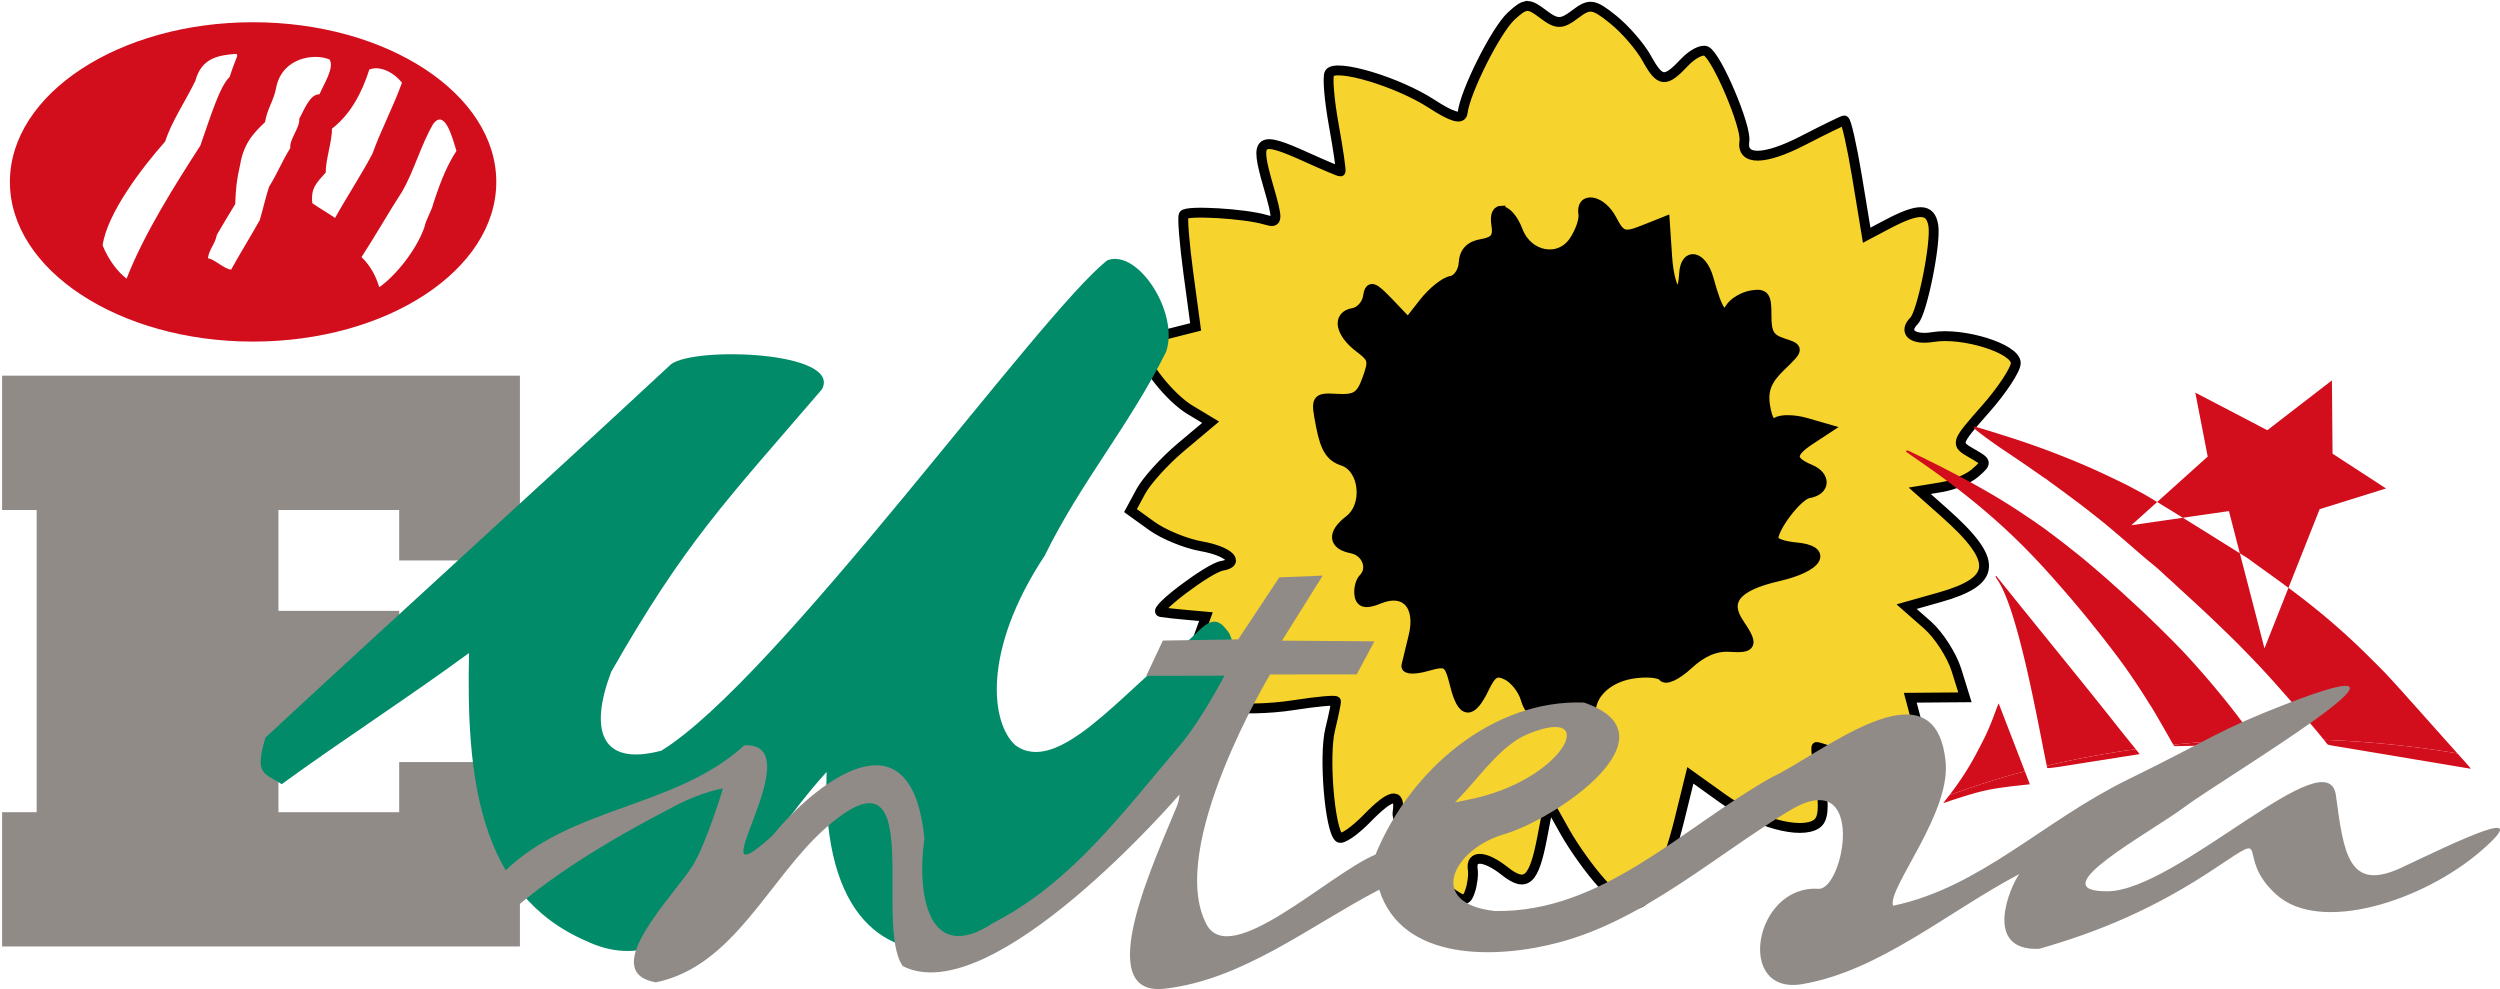
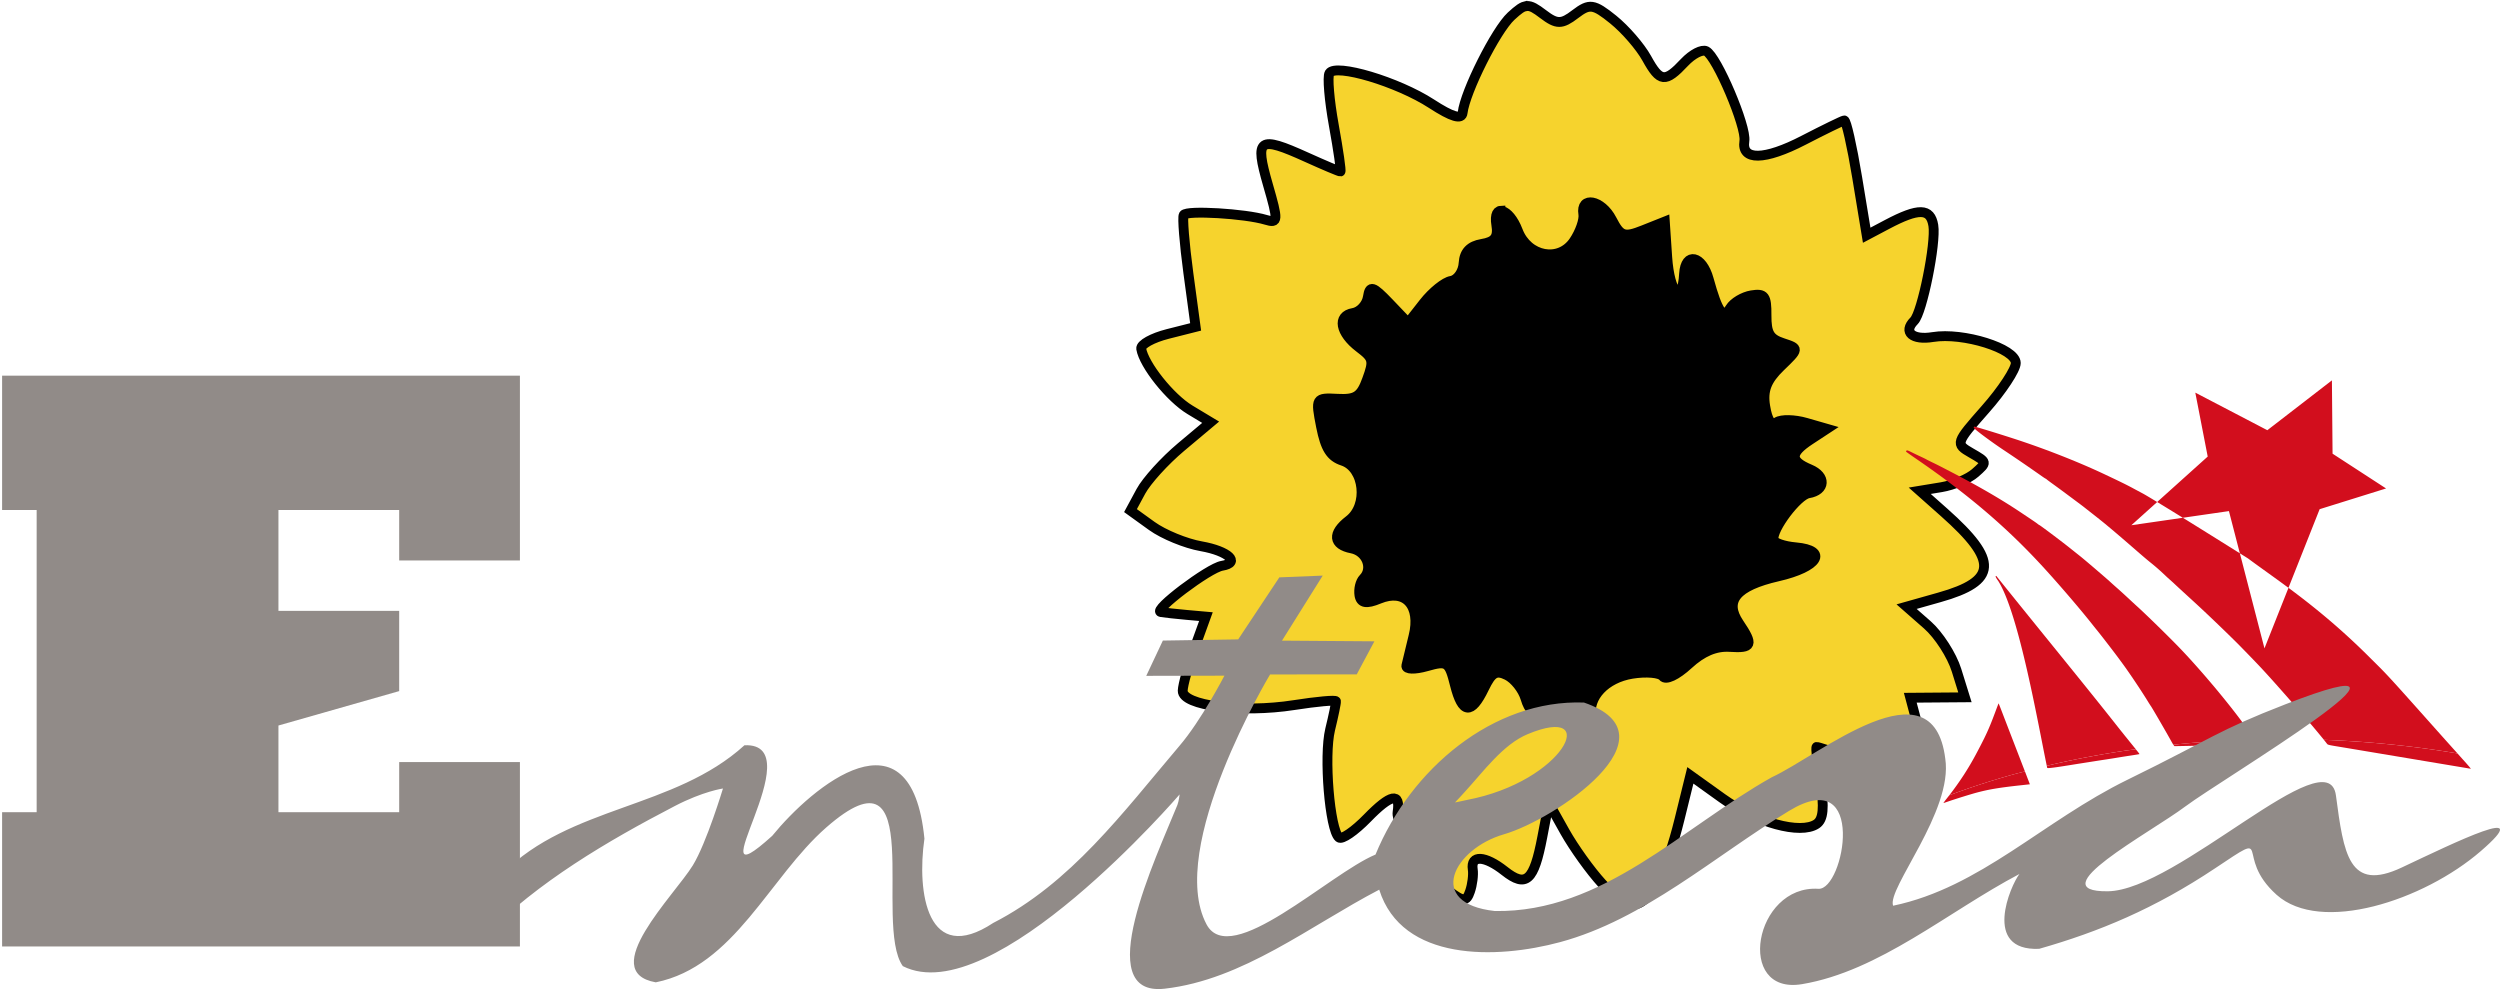
<svg xmlns="http://www.w3.org/2000/svg" xmlns:ns1="http://www.inkscape.org/namespaces/inkscape" xmlns:ns2="http://sodipodi.sourceforge.net/DTD/sodipodi-0.dtd" width="253.697mm" height="100.368mm" viewBox="0 0 253.697 100.368" version="1.1" id="svg5" xml:space="preserve" ns1:version="1.2 (dc2aeda, 2022-05-15)" ns2:docname="ENTESA logotip simplificat 2003.svg">
  <defs id="defs2">
    <clipPath id="clipPath3482">
      <path ns1:connector-curvature="0" id="path3480" d="m 0.475,1.422 h 594.06 v 840.18 h -594.06 z" />
    </clipPath>
    <clipPath id="clipPath3670">
-       <path ns1:connector-curvature="0" id="path3668" d="m 43.963,651.409 c 0,1.207 0.978,2.185 2.184,2.185 h 7.866 c 1.207,0 2.185,-0.978 2.185,-2.185 v -7.866 c 0,-1.206 -0.978,-2.185 -2.185,-2.185 h -7.866 c -1.206,0 -2.184,0.979 -2.184,2.185 v 7.866" />
-     </clipPath>
+       </clipPath>
    <clipPath id="clipPath3684">
      <path ns1:connector-curvature="0" id="path3682" d="m 43.963,494.642 c 0,1.207 0.978,2.185 2.184,2.185 h 7.866 c 1.207,0 2.185,-0.978 2.185,-2.185 v -7.866 c 0,-1.207 -0.978,-2.185 -2.185,-2.185 h -7.866 c -1.206,0 -2.184,0.978 -2.184,2.185 v 7.866" />
    </clipPath>
    <clipPath id="clipPath3698">
      <path ns1:connector-curvature="0" id="path3696" d="m 43.963,399.044 c 0,1.207 0.978,2.185 2.184,2.185 h 7.866 c 1.207,0 2.185,-0.978 2.185,-2.185 v -7.866 c 0,-1.207 -0.978,-2.185 -2.185,-2.185 h -7.866 c -1.206,0 -2.184,0.978 -2.184,2.185 v 7.866" />
    </clipPath>
    <clipPath id="clipPath3712">
      <path ns1:connector-curvature="0" id="path3710" d="m 43.963,327.147 c 0,1.207 0.978,2.185 2.184,2.185 h 7.866 c 1.207,0 2.185,-0.978 2.185,-2.185 v -7.867 c 0,-1.206 -0.978,-2.184 -2.185,-2.184 h -7.866 c -1.206,0 -2.184,0.978 -2.184,2.184 v 7.867" />
    </clipPath>
    <clipPath id="clipPath3726">
      <path ns1:connector-curvature="0" id="path3724" d="m 43.963,255.663 c 0,1.207 0.978,2.185 2.184,2.185 h 7.866 c 1.207,0 2.185,-0.978 2.185,-2.185 v -7.866 c 0,-1.207 -0.978,-2.185 -2.185,-2.185 h -7.866 c -1.206,0 -2.184,0.978 -2.184,2.185 v 7.866" />
    </clipPath>
    <clipPath id="clipPath3740">
      <path ns1:connector-curvature="0" id="path3738" d="m 43.963,183.766 c 0,1.207 0.978,2.185 2.184,2.185 h 7.866 c 1.207,0 2.185,-0.978 2.185,-2.185 V 175.9 c 0,-1.207 -0.978,-2.185 -2.185,-2.185 h -7.866 c -1.206,0 -2.184,0.978 -2.184,2.185 v 7.866" />
    </clipPath>
    <clipPath id="clipPath3754">
-       <path ns1:connector-curvature="0" id="path3752" d="m 43.963,135.278 c 0,1.206 0.978,2.184 2.184,2.184 h 7.866 c 1.207,0 2.185,-0.978 2.185,-2.184 v -7.867 c 0,-1.207 -0.978,-2.184 -2.185,-2.184 h -7.866 c -1.206,0 -2.184,0.977 -2.184,2.184 v 7.867" />
+       <path ns1:connector-curvature="0" id="path3752" d="m 43.963,135.278 c 0,1.206 0.978,2.184 2.184,2.184 c 1.207,0 2.185,-0.978 2.185,-2.184 v -7.867 c 0,-1.207 -0.978,-2.184 -2.185,-2.184 h -7.866 c -1.206,0 -2.184,0.977 -2.184,2.184 v 7.867" />
    </clipPath>
    <clipPath id="clipPath3768">
      <path ns1:connector-curvature="0" id="path3766" d="m 319.877,602.593 c 0,1.207 0.978,2.185 2.184,2.185 h 7.867 c 1.206,0 2.184,-0.978 2.184,-2.185 v -7.866 c 0,-1.207 -0.978,-2.185 -2.184,-2.185 h -7.867 c -1.206,0 -2.184,0.978 -2.184,2.185 v 7.866" />
    </clipPath>
    <clipPath id="clipPath3782">
      <path ns1:connector-curvature="0" id="path3780" d="m 319.877,519.405 c 0,1.207 0.978,2.185 2.184,2.185 h 7.867 c 1.206,0 2.184,-0.978 2.184,-2.185 v -7.866 c 0,-1.207 -0.978,-2.185 -2.184,-2.185 h -7.867 c -1.206,0 -2.184,0.978 -2.184,2.185 v 7.866" />
    </clipPath>
    <clipPath id="clipPath3796">
      <path ns1:connector-curvature="0" id="path3794" d="m 319.877,446.983 c 0,1.206 0.978,2.184 2.184,2.184 h 7.867 c 1.206,0 2.184,-0.978 2.184,-2.184 v -7.867 c 0,-1.206 -0.978,-2.184 -2.184,-2.184 h -7.867 c -1.206,0 -2.184,0.978 -2.184,2.184 v 7.867" />
    </clipPath>
    <clipPath id="clipPath3810">
      <path ns1:connector-curvature="0" id="path3808" d="m 319.877,399.492 c 0,1.207 0.978,2.185 2.184,2.185 h 7.867 c 1.206,0 2.184,-0.978 2.184,-2.185 v -7.867 c 0,-1.206 -0.978,-2.184 -2.184,-2.184 h -7.867 c -1.206,0 -2.184,0.978 -2.184,2.184 v 7.867" />
    </clipPath>
    <clipPath id="clipPath3824">
      <path ns1:connector-curvature="0" id="path3822" d="m 319.877,327.595 c 0,1.207 0.978,2.185 2.184,2.185 h 7.867 c 1.206,0 2.184,-0.978 2.184,-2.185 v -7.866 c 0,-1.207 -0.978,-2.185 -2.184,-2.185 h -7.867 c -1.206,0 -2.184,0.978 -2.184,2.185 v 7.866" />
    </clipPath>
    <clipPath id="clipPath3838">
      <path ns1:connector-curvature="0" id="path3836" d="m 319.877,267.131 c 0,1.207 0.978,2.185 2.184,2.185 h 7.867 c 1.206,0 2.184,-0.978 2.184,-2.185 v -7.866 c 0,-1.207 -0.978,-2.185 -2.184,-2.185 h -7.867 c -1.206,0 -2.184,0.978 -2.184,2.185 v 7.866" />
    </clipPath>
    <clipPath id="clipPath3852">
      <path ns1:connector-curvature="0" id="path3850" d="m 319.877,219.37 c 0,1.207 0.978,2.184 2.184,2.184 h 7.867 c 1.206,0 2.184,-0.977 2.184,-2.184 v -7.867 c 0,-1.206 -0.978,-2.184 -2.184,-2.184 h -7.867 c -1.206,0 -2.184,0.978 -2.184,2.184 v 7.867" />
    </clipPath>
    <clipPath id="clipPath3866">
      <path ns1:connector-curvature="0" id="path3864" d="m 319.877,160.175 c 0,1.207 0.978,2.185 2.184,2.185 h 7.867 c 1.206,0 2.184,-0.978 2.184,-2.185 v -7.867 c 0,-1.206 -0.978,-2.184 -2.184,-2.184 h -7.867 c -1.206,0 -2.184,0.978 -2.184,2.184 v 7.867" />
    </clipPath>
    <clipPath id="clipPath3938">
      <path ns1:connector-curvature="0" id="path3936" d="m 42.917,766.122 h 75.326 v -21.705 l -6.566,-5.289 H 50.03 c -4.074,0.972 -6.445,3.648 -7.113,8.025 v 18.969" />
    </clipPath>
    <clipPath id="clipPath3968">
      <path ns1:connector-curvature="0" id="path3966" d="m 42.902,578.9 c 0,1.206 0.978,2.185 2.184,2.185 h 7.866 c 1.207,0 2.185,-0.979 2.185,-2.185 v -7.867 c 0,-1.206 -0.978,-2.184 -2.185,-2.184 h -7.866 c -1.206,0 -2.184,0.978 -2.184,2.184 v 7.867" />
    </clipPath>
  </defs>
  <g ns1:label="Capa 1" ns1:groupmode="layer" id="layer1" transform="translate(336.854,-49.878)">
    <g id="g13061" transform="translate(47.604,-82.833)">
      <g id="g12530" transform="matrix(-1.292,0.213,0.213,1.292,-302.056,84.141)" style="opacity:1;stroke-width:0.764;stroke-dasharray:none">
        <path id="path5529" style="opacity:1;fill:#000000;fill-opacity:1;fill-rule:evenodd;stroke:none;stroke-width:0.764;stroke-linecap:round;stroke-miterlimit:16.8;stroke-dasharray:none" d="m -43.93,102.014 c 0.004,-0.002 0.007,-0.002 0.01,-0.004 0.041,-0.019 0.085,-0.043 0.13,-0.072 0.045,-0.029 0.093,-0.063 0.143,-0.103 0.049,-0.04 0.1,-0.085 0.153,-0.135 0.053,-0.05 0.108,-0.105 0.165,-0.166 0.057,-0.06 0.115,-0.126 0.176,-0.197 0.06,-0.071 0.122,-0.147 0.186,-0.228 0.064,-0.081 0.129,-0.168 0.196,-0.259 0.037,-0.05 0.074,-0.099 0.112,-0.145 0.038,-0.047 0.075,-0.092 0.114,-0.134 0.038,-0.043 0.077,-0.083 0.115,-0.122 0.039,-0.039 0.078,-0.076 0.117,-0.111 0.039,-0.035 0.079,-0.068 0.118,-0.099 0.04,-0.031 0.079,-0.06 0.119,-0.087 0.04,-0.027 0.08,-0.052 0.12,-0.074 0.04,-0.023 0.08,-0.044 0.12,-0.062 0.04,-0.019 0.081,-0.035 0.121,-0.05 0.04,-0.015 0.081,-0.028 0.121,-0.038 0.041,-0.011 0.081,-0.019 0.122,-0.025 0.041,-0.006 0.081,-0.011 0.121,-0.013 0.041,-0.002 0.081,-0.002 0.121,-5.17e-4 0.04,0.002 0.081,0.006 0.121,0.012 0.04,0.006 0.081,0.015 0.12,0.025 0.04,0.01 0.079,0.023 0.119,0.037 0.046,0.017 0.09,0.032 0.133,0.045 0.043,0.013 0.084,0.024 0.123,0.033 0.039,0.009 0.077,0.016 0.114,0.02 0.036,0.004 0.071,0.006 0.104,0.006 0.033,-5e-5 0.065,-0.002 0.096,-0.007 0.03,-0.005 0.059,-0.012 0.087,-0.021 0.028,-0.009 0.054,-0.021 0.079,-0.035 0.025,-0.014 0.049,-0.031 0.071,-0.05 0.023,-0.019 0.044,-0.04 0.065,-0.064 0.02,-0.024 0.039,-0.051 0.057,-0.08 0.018,-0.029 0.035,-0.061 0.051,-0.095 0.016,-0.034 0.031,-0.072 0.045,-0.112 0.014,-0.04 0.027,-0.082 0.04,-0.127 0.012,-0.045 0.024,-0.094 0.035,-0.145 0.022,-0.102 0.04,-0.215 0.056,-0.34 0.006,-0.046 0.013,-0.092 0.022,-0.14 0.009,-0.047 0.02,-0.095 0.032,-0.143 0.024,-0.096 0.053,-0.193 0.087,-0.29 0.034,-0.097 0.074,-0.194 0.117,-0.289 0.043,-0.095 0.09,-0.189 0.141,-0.28 0.051,-0.091 0.105,-0.179 0.161,-0.263 0.056,-0.084 0.115,-0.164 0.176,-0.238 0.061,-0.074 0.124,-0.143 0.188,-0.204 0.032,-0.031 0.064,-0.06 0.096,-0.087 0.032,-0.027 0.065,-0.052 0.097,-0.075 0.048,-0.034 0.094,-0.065 0.139,-0.094 0.045,-0.029 0.088,-0.055 0.131,-0.078 0.042,-0.023 0.084,-0.043 0.124,-0.06 0.04,-0.017 0.08,-0.032 0.118,-0.044 0.039,-0.012 0.076,-0.02 0.113,-0.026 0.037,-0.006 0.074,-0.009 0.11,-0.008 0.036,3.95e-4 0.072,0.004 0.108,0.011 0.036,0.007 0.071,0.016 0.106,0.029 0.036,0.013 0.071,0.03 0.107,0.049 0.036,0.02 0.072,0.042 0.109,0.068 0.036,0.026 0.074,0.056 0.111,0.089 0.037,0.033 0.075,0.07 0.114,0.11 0.039,0.04 0.079,0.084 0.12,0.131 0.041,0.047 0.082,0.098 0.126,0.152 0.086,0.109 0.177,0.232 0.275,0.371 0.084,0.119 0.165,0.23 0.243,0.332 0.078,0.102 0.154,0.196 0.227,0.283 0.073,0.086 0.145,0.164 0.213,0.234 0.068,0.07 0.134,0.132 0.197,0.185 0.063,0.053 0.125,0.098 0.183,0.135 0.029,0.018 0.058,0.035 0.086,0.05 0.028,0.014 0.056,0.026 0.083,0.037 0.027,0.01 0.054,0.019 0.08,0.025 0.026,0.006 0.051,0.01 0.075,0.012 0.025,0.002 0.049,0.002 0.072,0 0.023,-0.002 0.046,-0.007 0.069,-0.013 0.022,-0.006 0.044,-0.014 0.066,-0.025 0.021,-0.01 0.042,-0.023 0.063,-0.037 0.02,-0.014 0.04,-0.031 0.059,-0.05 0.019,-0.019 0.038,-0.039 0.056,-0.062 0.018,-0.023 0.036,-0.048 0.053,-0.074 0.017,-0.027 0.033,-0.056 0.049,-0.087 0.032,-0.062 0.062,-0.133 0.089,-0.211 0.028,-0.079 0.053,-0.166 0.077,-0.261 0.024,-0.095 0.045,-0.199 0.065,-0.311 0.02,-0.112 0.037,-0.232 0.053,-0.361 0.016,-0.129 0.03,-0.266 0.042,-0.411 0.019,-0.231 0.038,-0.435 0.059,-0.615 0.011,-0.09 0.022,-0.174 0.034,-0.252 0.012,-0.078 0.026,-0.151 0.04,-0.218 0.015,-0.067 0.031,-0.128 0.049,-0.185 0.018,-0.057 0.038,-0.109 0.059,-0.156 0.022,-0.047 0.045,-0.09 0.072,-0.128 0.026,-0.038 0.056,-0.072 0.088,-0.101 0.032,-0.03 0.067,-0.055 0.105,-0.077 0.038,-0.022 0.08,-0.041 0.125,-0.056 0.045,-0.015 0.094,-0.027 0.146,-0.036 0.053,-0.009 0.109,-0.015 0.171,-0.019 0.061,-0.003 0.127,-0.004 0.197,-0.003 0.07,0.002 0.146,0.005 0.226,0.011 0.161,0.011 0.342,0.03 0.547,0.053 0.121,0.014 0.237,0.023 0.348,0.029 0.111,0.006 0.217,0.01 0.317,0.009 0.1,-8.5e-4 0.193,-0.005 0.279,-0.013 0.086,-0.007 0.164,-0.018 0.235,-0.032 0.07,-0.014 0.132,-0.03 0.184,-0.05 0.026,-0.01 0.05,-0.021 0.071,-0.032 0.021,-0.011 0.04,-0.023 0.056,-0.035 0.016,-0.013 0.03,-0.026 0.041,-0.04 0.011,-0.014 0.019,-0.028 0.024,-0.043 0.005,-0.015 0.007,-0.031 0.007,-0.047 -8.11e-4,-0.016 -0.005,-0.033 -0.012,-0.05 -0.112,-0.278 -0.525,-1.252 -0.917,-2.164 -0.03,-0.07 -0.058,-0.14 -0.085,-0.209 -0.026,-0.069 -0.051,-0.137 -0.074,-0.204 -0.023,-0.067 -0.044,-0.134 -0.063,-0.2 -0.019,-0.066 -0.036,-0.131 -0.051,-0.195 -0.015,-0.064 -0.029,-0.127 -0.04,-0.19 -0.012,-0.062 -0.021,-0.123 -0.029,-0.184 -0.008,-0.06 -0.014,-0.12 -0.019,-0.179 -0.005,-0.059 -0.008,-0.116 -0.009,-0.173 -0.001,-0.057 -6.89e-4,-0.112 0.002,-0.167 0.002,-0.054 0.006,-0.107 0.012,-0.16 0.006,-0.052 0.013,-0.104 0.022,-0.154 0.009,-0.05 0.019,-0.099 0.032,-0.146 0.012,-0.048 0.026,-0.095 0.041,-0.14 0.015,-0.045 0.032,-0.089 0.051,-0.132 0.019,-0.043 0.039,-0.085 0.06,-0.125 0.022,-0.04 0.045,-0.079 0.069,-0.117 0.025,-0.038 0.051,-0.074 0.079,-0.109 0.028,-0.035 0.056,-0.068 0.087,-0.1 0.031,-0.032 0.063,-0.063 0.096,-0.092 0.034,-0.029 0.069,-0.057 0.105,-0.083 0.036,-0.026 0.074,-0.051 0.113,-0.074 0.039,-0.023 0.079,-0.044 0.121,-0.065 0.042,-0.02 0.085,-0.039 0.129,-0.056 0.044,-0.017 0.09,-0.032 0.137,-0.045 0.047,-0.014 0.095,-0.026 0.145,-0.036 0.05,-0.01 0.101,-0.018 0.153,-0.025 0.052,-0.007 0.106,-0.012 0.16,-0.015 0.055,-0.003 0.11,-0.004 0.167,-0.004 0.057,2.9e-4 0.115,0.002 0.175,0.006 0.059,0.004 0.12,0.01 0.182,0.018 0.062,0.008 0.125,0.017 0.189,0.028 0.064,0.012 0.129,0.025 0.195,0.041 0.132,0.031 0.253,0.056 0.365,0.074 0.112,0.018 0.215,0.03 0.308,0.036 0.047,0.003 0.091,0.004 0.133,0.004 0.042,-4.12e-4 0.082,-0.003 0.12,-0.006 0.038,-0.004 0.073,-0.009 0.107,-0.017 0.033,-0.007 0.065,-0.015 0.094,-0.026 0.029,-0.01 0.057,-0.023 0.082,-0.037 0.025,-0.014 0.048,-0.029 0.07,-0.047 0.021,-0.017 0.041,-0.037 0.058,-0.057 0.017,-0.021 0.033,-0.043 0.047,-0.067 0.014,-0.024 0.026,-0.051 0.036,-0.079 0.01,-0.028 0.019,-0.057 0.025,-0.089 0.007,-0.031 0.012,-0.065 0.015,-0.1 0.003,-0.035 0.005,-0.072 0.005,-0.111 0,-0.059 -0.004,-0.12 -0.011,-0.181 -0.007,-0.061 -0.017,-0.123 -0.03,-0.184 -0.013,-0.061 -0.029,-0.122 -0.048,-0.182 -0.019,-0.06 -0.04,-0.117 -0.064,-0.174 -0.024,-0.056 -0.049,-0.111 -0.077,-0.162 -0.028,-0.051 -0.058,-0.099 -0.089,-0.143 -0.031,-0.044 -0.064,-0.085 -0.098,-0.121 -0.034,-0.036 -0.069,-0.067 -0.105,-0.093 -0.055,-0.04 -0.106,-0.082 -0.151,-0.128 -0.046,-0.045 -0.087,-0.093 -0.124,-0.143 -0.037,-0.05 -0.069,-0.102 -0.098,-0.156 -0.028,-0.054 -0.052,-0.109 -0.071,-0.166 -0.02,-0.057 -0.035,-0.114 -0.047,-0.173 -0.011,-0.059 -0.018,-0.118 -0.021,-0.178 -0.003,-0.06 -0.002,-0.12 0.003,-0.18 0.005,-0.06 0.014,-0.121 0.026,-0.181 0.013,-0.06 0.03,-0.119 0.05,-0.178 0.02,-0.059 0.045,-0.117 0.073,-0.173 0.028,-0.056 0.059,-0.111 0.095,-0.165 0.035,-0.053 0.074,-0.105 0.117,-0.155 0.042,-0.05 0.088,-0.097 0.137,-0.142 0.049,-0.045 0.102,-0.087 0.158,-0.126 0.056,-0.039 0.115,-0.076 0.178,-0.109 0.063,-0.033 0.128,-0.062 0.197,-0.088 0.086,-0.032 0.167,-0.065 0.242,-0.1 0.075,-0.035 0.145,-0.071 0.209,-0.109 0.064,-0.037 0.123,-0.076 0.175,-0.116 0.053,-0.04 0.1,-0.081 0.141,-0.122 0.041,-0.042 0.077,-0.085 0.107,-0.129 0.03,-0.044 0.055,-0.089 0.074,-0.134 0.009,-0.023 0.018,-0.046 0.024,-0.069 0.007,-0.023 0.012,-0.046 0.016,-0.07 0.004,-0.023 0.007,-0.048 0.008,-0.071 0.001,-0.024 6.67e-4,-0.047 -10e-4,-0.071 -0.003,-0.048 -0.012,-0.097 -0.027,-0.146 -0.015,-0.049 -0.035,-0.098 -0.06,-0.148 -0.026,-0.05 -0.057,-0.1 -0.094,-0.15 -0.037,-0.05 -0.079,-0.1 -0.127,-0.151 -0.048,-0.05 -0.101,-0.101 -0.16,-0.151 -0.059,-0.05 -0.123,-0.101 -0.193,-0.151 -0.07,-0.05 -0.146,-0.101 -0.227,-0.15 -0.081,-0.05 -0.168,-0.099 -0.26,-0.148 -0.052,-0.028 -0.103,-0.058 -0.152,-0.089 -0.049,-0.032 -0.097,-0.065 -0.144,-0.1 -0.046,-0.035 -0.091,-0.073 -0.134,-0.111 -0.043,-0.039 -0.085,-0.078 -0.126,-0.12 -0.04,-0.042 -0.079,-0.085 -0.116,-0.129 -0.037,-0.044 -0.073,-0.09 -0.107,-0.137 -0.034,-0.047 -0.067,-0.096 -0.098,-0.145 -0.031,-0.049 -0.061,-0.099 -0.089,-0.151 -0.028,-0.051 -0.055,-0.104 -0.08,-0.158 -0.025,-0.053 -0.049,-0.107 -0.071,-0.162 -0.022,-0.055 -0.043,-0.111 -0.061,-0.167 -0.019,-0.056 -0.036,-0.113 -0.052,-0.17 -0.016,-0.057 -0.03,-0.115 -0.043,-0.173 -0.013,-0.058 -0.024,-0.116 -0.034,-0.175 -0.01,-0.059 -0.018,-0.118 -0.024,-0.177 -0.007,-0.059 -0.012,-0.118 -0.015,-0.177 -0.003,-0.059 -0.005,-0.118 -0.005,-0.177 -6.5e-5,-0.059 0.002,-0.117 0.005,-0.176 0.003,-0.058 0.008,-0.117 0.014,-0.174 0.006,-0.058 0.014,-0.114 0.023,-0.171 0.009,-0.057 0.021,-0.113 0.034,-0.168 0.013,-0.056 0.027,-0.11 0.043,-0.164 0.016,-0.054 0.034,-0.107 0.053,-0.16 0.019,-0.052 0.04,-0.104 0.062,-0.154 0.022,-0.05 0.047,-0.1 0.073,-0.148 0.026,-0.048 0.053,-0.095 0.082,-0.141 0.029,-0.046 0.06,-0.09 0.092,-0.133 0.032,-0.043 0.067,-0.085 0.102,-0.125 0.036,-0.04 0.073,-0.079 0.112,-0.115 0.039,-0.037 0.08,-0.072 0.122,-0.105 0.042,-0.033 0.086,-0.065 0.132,-0.095 0.046,-0.03 0.093,-0.057 0.143,-0.083 0.055,-0.028 0.107,-0.058 0.157,-0.089 0.05,-0.031 0.098,-0.062 0.144,-0.095 0.046,-0.033 0.09,-0.068 0.132,-0.104 0.042,-0.036 0.082,-0.073 0.12,-0.113 0.038,-0.039 0.074,-0.081 0.108,-0.124 0.034,-0.043 0.067,-0.087 0.097,-0.134 0.031,-0.047 0.059,-0.096 0.086,-0.148 0.027,-0.051 0.053,-0.105 0.076,-0.161 0.024,-0.056 0.046,-0.115 0.067,-0.176 0.021,-0.061 0.04,-0.125 0.057,-0.192 0.018,-0.067 0.034,-0.137 0.049,-0.21 0.015,-0.073 0.028,-0.148 0.04,-0.227 0.012,-0.079 0.023,-0.161 0.033,-0.247 0.01,-0.086 0.018,-0.174 0.026,-0.267 0.015,-0.185 0.025,-0.386 0.032,-0.602 0.008,-0.282 0.015,-0.528 0.018,-0.744 0.001,-0.108 0.002,-0.208 5.17e-4,-0.301 -0.001,-0.093 -0.004,-0.178 -0.009,-0.256 -0.005,-0.078 -0.011,-0.15 -0.02,-0.215 -0.009,-0.065 -0.02,-0.124 -0.034,-0.176 -0.014,-0.053 -0.029,-0.099 -0.049,-0.14 -0.01,-0.021 -0.02,-0.04 -0.031,-0.058 -0.011,-0.018 -0.023,-0.034 -0.036,-0.049 -0.013,-0.015 -0.026,-0.03 -0.041,-0.042 -0.015,-0.013 -0.03,-0.024 -0.047,-0.034 -0.016,-0.01 -0.034,-0.019 -0.052,-0.027 -0.018,-0.008 -0.037,-0.015 -0.057,-0.021 -0.04,-0.012 -0.085,-0.019 -0.134,-0.023 -0.049,-0.004 -0.102,-0.004 -0.161,-5.17e-4 -0.058,0.003 -0.122,0.01 -0.19,0.019 -0.069,0.009 -0.143,0.022 -0.222,0.037 -0.159,0.03 -0.34,0.069 -0.547,0.114 -0.087,0.019 -0.17,0.036 -0.249,0.051 -0.08,0.015 -0.156,0.029 -0.229,0.039 -0.073,0.011 -0.143,0.019 -0.21,0.025 -0.067,0.006 -0.131,0.01 -0.193,0.012 -0.062,0.002 -0.121,4.85e-4 -0.177,-0.003 -0.057,-0.004 -0.111,-0.01 -0.164,-0.019 -0.053,-0.009 -0.103,-0.02 -0.152,-0.035 -0.049,-0.014 -0.096,-0.031 -0.142,-0.052 -0.046,-0.02 -0.09,-0.043 -0.133,-0.07 -0.043,-0.026 -0.086,-0.056 -0.127,-0.088 -0.042,-0.033 -0.082,-0.068 -0.122,-0.107 -0.04,-0.039 -0.08,-0.082 -0.12,-0.128 -0.04,-0.046 -0.079,-0.096 -0.118,-0.149 -0.039,-0.053 -0.079,-0.11 -0.119,-0.171 -0.04,-0.06 -0.08,-0.125 -0.121,-0.193 -0.041,-0.068 -0.082,-0.14 -0.125,-0.216 -0.096,-0.171 -0.18,-0.323 -0.251,-0.46 -0.036,-0.069 -0.068,-0.134 -0.097,-0.196 -0.029,-0.062 -0.055,-0.121 -0.078,-0.177 -0.023,-0.056 -0.043,-0.11 -0.059,-0.161 -0.017,-0.051 -0.03,-0.1 -0.04,-0.148 -0.01,-0.047 -0.017,-0.093 -0.02,-0.138 -0.003,-0.045 -0.003,-0.088 0,-0.13 0.003,-0.043 0.01,-0.084 0.02,-0.126 0.01,-0.042 0.024,-0.083 0.04,-0.125 0.017,-0.042 0.037,-0.084 0.06,-0.127 0.024,-0.043 0.051,-0.086 0.081,-0.131 0.031,-0.045 0.065,-0.091 0.102,-0.138 0.038,-0.048 0.079,-0.097 0.124,-0.148 0.089,-0.103 0.193,-0.216 0.312,-0.341 0.081,-0.086 0.156,-0.171 0.227,-0.256 0.071,-0.085 0.137,-0.169 0.198,-0.253 0.061,-0.084 0.117,-0.167 0.167,-0.25 0.051,-0.082 0.097,-0.163 0.138,-0.243 0.041,-0.08 0.077,-0.158 0.107,-0.235 0.031,-0.077 0.057,-0.151 0.078,-0.224 0.021,-0.073 0.036,-0.144 0.047,-0.212 0.011,-0.069 0.017,-0.135 0.018,-0.198 7e-4,-0.064 -0.004,-0.124 -0.013,-0.182 -0.005,-0.029 -0.011,-0.057 -0.018,-0.085 -0.007,-0.027 -0.016,-0.054 -0.025,-0.08 -0.01,-0.026 -0.021,-0.051 -0.033,-0.075 -0.012,-0.024 -0.026,-0.047 -0.04,-0.069 -0.015,-0.022 -0.031,-0.044 -0.048,-0.065 -0.017,-0.02 -0.036,-0.039 -0.056,-0.058 -0.02,-0.018 -0.041,-0.036 -0.063,-0.053 -0.022,-0.016 -0.046,-0.032 -0.071,-0.046 -0.025,-0.014 -0.051,-0.028 -0.078,-0.04 -0.027,-0.012 -0.056,-0.023 -0.086,-0.033 -0.03,-0.01 -0.061,-0.019 -0.094,-0.026 -0.032,-0.007 -0.066,-0.013 -0.101,-0.019 -0.07,-0.01 -0.145,-0.015 -0.225,-0.015 -0.034,0 -0.068,-0.002 -0.102,-0.006 -0.034,-0.004 -0.069,-0.009 -0.103,-0.015 -0.034,-0.007 -0.069,-0.016 -0.103,-0.026 -0.034,-0.01 -0.068,-0.022 -0.102,-0.035 -0.034,-0.013 -0.067,-0.028 -0.101,-0.044 -0.033,-0.016 -0.066,-0.033 -0.099,-0.052 -0.065,-0.037 -0.128,-0.08 -0.188,-0.127 -0.06,-0.047 -0.118,-0.099 -0.172,-0.155 -0.027,-0.028 -0.053,-0.056 -0.078,-0.086 -0.025,-0.029 -0.049,-0.059 -0.072,-0.09 -0.023,-0.031 -0.044,-0.064 -0.065,-0.096 -0.02,-0.033 -0.039,-0.065 -0.057,-0.099 -0.018,-0.034 -0.034,-0.069 -0.049,-0.103 -0.015,-0.035 -0.028,-0.07 -0.04,-0.105 -0.018,-0.056 -0.036,-0.108 -0.054,-0.156 -0.018,-0.048 -0.036,-0.092 -0.054,-0.132 -0.018,-0.04 -0.036,-0.076 -0.055,-0.107 -0.019,-0.032 -0.037,-0.059 -0.057,-0.082 -0.019,-0.023 -0.04,-0.042 -0.06,-0.056 -0.021,-0.014 -0.042,-0.024 -0.065,-0.03 -0.023,-0.005 -0.046,-0.007 -0.071,-0.003 -0.025,0.004 -0.051,0.012 -0.079,0.025 -0.028,0.013 -0.057,0.03 -0.087,0.053 -0.031,0.022 -0.063,0.05 -0.097,0.082 -0.034,0.032 -0.07,0.069 -0.109,0.111 -0.038,0.042 -0.078,0.089 -0.121,0.142 -0.085,0.104 -0.18,0.229 -0.285,0.375 -0.106,0.146 -0.223,0.313 -0.352,0.503 l -1.204,1.764 -1.452,-1.333 c -0.1,-0.092 -0.204,-0.182 -0.31,-0.268 -0.106,-0.087 -0.216,-0.17 -0.326,-0.25 -0.11,-0.08 -0.221,-0.155 -0.331,-0.226 -0.11,-0.071 -0.219,-0.138 -0.327,-0.198 -0.107,-0.06 -0.212,-0.115 -0.313,-0.163 -0.101,-0.048 -0.198,-0.09 -0.289,-0.124 -0.046,-0.017 -0.09,-0.032 -0.133,-0.045 -0.043,-0.013 -0.084,-0.024 -0.123,-0.033 -0.039,-0.009 -0.077,-0.016 -0.113,-0.021 -0.036,-0.005 -0.069,-0.007 -0.101,-0.007 -0.031,0 -0.063,-0.003 -0.094,-0.007 -0.031,-0.004 -0.063,-0.01 -0.095,-0.018 -0.031,-0.008 -0.063,-0.019 -0.094,-0.03 -0.031,-0.012 -0.062,-0.025 -0.093,-0.041 -0.031,-0.015 -0.061,-0.033 -0.091,-0.052 -0.03,-0.019 -0.06,-0.039 -0.089,-0.061 -0.029,-0.022 -0.058,-0.046 -0.086,-0.071 -0.028,-0.025 -0.056,-0.051 -0.083,-0.079 -0.027,-0.028 -0.053,-0.057 -0.079,-0.087 -0.025,-0.03 -0.05,-0.061 -0.074,-0.094 -0.047,-0.065 -0.091,-0.134 -0.131,-0.207 -0.02,-0.036 -0.038,-0.074 -0.056,-0.112 -0.017,-0.038 -0.034,-0.077 -0.049,-0.116 -0.015,-0.04 -0.029,-0.08 -0.041,-0.121 -0.012,-0.041 -0.023,-0.082 -0.033,-0.124 -0.012,-0.051 -0.024,-0.102 -0.039,-0.15 -0.014,-0.048 -0.03,-0.094 -0.047,-0.139 -0.017,-0.045 -0.035,-0.089 -0.055,-0.13 -0.02,-0.042 -0.041,-0.081 -0.063,-0.119 -0.022,-0.038 -0.046,-0.075 -0.071,-0.11 -0.025,-0.035 -0.052,-0.068 -0.08,-0.1 -0.028,-0.032 -0.058,-0.062 -0.088,-0.09 -0.031,-0.028 -0.063,-0.055 -0.097,-0.08 -0.034,-0.025 -0.069,-0.049 -0.105,-0.071 -0.037,-0.022 -0.074,-0.042 -0.114,-0.061 -0.039,-0.019 -0.08,-0.036 -0.122,-0.052 -0.042,-0.016 -0.086,-0.029 -0.131,-0.042 -0.045,-0.012 -0.092,-0.024 -0.14,-0.033 -0.048,-0.009 -0.098,-0.017 -0.149,-0.023 -0.051,-0.006 -0.104,-0.011 -0.158,-0.014 -0.054,-0.003 -0.11,-0.005 -0.167,-0.005 -0.064,0 -0.125,-0.001 -0.184,-0.004 -0.059,-0.003 -0.114,-0.006 -0.168,-0.011 -0.054,-0.005 -0.104,-0.012 -0.153,-0.02 -0.049,-0.008 -0.095,-0.017 -0.138,-0.028 -0.044,-0.011 -0.085,-0.024 -0.125,-0.038 -0.039,-0.014 -0.076,-0.03 -0.111,-0.047 -0.035,-0.018 -0.067,-0.037 -0.098,-0.058 -0.03,-0.021 -0.058,-0.044 -0.085,-0.068 -0.026,-0.025 -0.051,-0.052 -0.073,-0.08 -0.022,-0.028 -0.043,-0.058 -0.061,-0.091 -0.019,-0.033 -0.035,-0.068 -0.05,-0.104 -0.015,-0.037 -0.029,-0.075 -0.04,-0.116 -0.012,-0.041 -0.022,-0.085 -0.03,-0.13 -0.009,-0.046 -0.016,-0.093 -0.021,-0.143 -0.005,-0.05 -0.009,-0.103 -0.012,-0.158 -0.003,-0.055 -0.004,-0.112 -0.004,-0.172 0,-0.107 -0.005,-0.204 -0.013,-0.294 -0.009,-0.089 -0.022,-0.17 -0.039,-0.243 -0.008,-0.036 -0.017,-0.071 -0.027,-0.103 -0.01,-0.032 -0.021,-0.062 -0.033,-0.09 -0.012,-0.028 -0.024,-0.055 -0.038,-0.079 -0.013,-0.024 -0.028,-0.046 -0.042,-0.066 -0.015,-0.02 -0.03,-0.039 -0.046,-0.055 -0.016,-0.016 -0.033,-0.03 -0.05,-0.042 -0.017,-0.012 -0.035,-0.023 -0.053,-0.032 -0.018,-0.009 -0.037,-0.015 -0.056,-0.02 -0.019,-0.005 -0.039,-0.008 -0.058,-0.009 -0.02,-0.001 -0.04,3.4e-5 -0.061,0.003 -0.021,0.003 -0.041,0.007 -0.063,0.013 -0.021,0.006 -0.043,0.014 -0.065,0.024 -0.022,0.01 -0.044,0.021 -0.066,0.034 -0.022,0.013 -0.044,0.028 -0.066,0.044 -0.044,0.033 -0.089,0.073 -0.133,0.119 -0.044,0.046 -0.088,0.099 -0.132,0.159 -0.043,0.059 -0.086,0.125 -0.127,0.196 -0.041,0.072 -0.082,0.149 -0.12,0.233 -0.038,0.084 -0.075,0.173 -0.11,0.269 -0.034,0.095 -0.067,0.196 -0.096,0.302 -0.03,0.106 -0.056,0.218 -0.08,0.335 -0.013,0.066 -0.029,0.131 -0.046,0.195 -0.017,0.064 -0.036,0.127 -0.056,0.188 -0.021,0.061 -0.043,0.121 -0.067,0.18 -0.024,0.059 -0.049,0.116 -0.076,0.172 -0.027,0.056 -0.055,0.11 -0.085,0.163 -0.03,0.053 -0.061,0.105 -0.094,0.156 -0.033,0.05 -0.067,0.099 -0.102,0.146 -0.035,0.047 -0.072,0.094 -0.11,0.138 -0.038,0.044 -0.076,0.087 -0.116,0.128 -0.04,0.041 -0.081,0.082 -0.122,0.12 -0.042,0.038 -0.085,0.074 -0.129,0.11 -0.044,0.035 -0.088,0.069 -0.134,0.101 -0.046,0.032 -0.092,0.062 -0.139,0.09 -0.047,0.029 -0.095,0.056 -0.144,0.081 -0.048,0.025 -0.098,0.048 -0.147,0.07 -0.05,0.022 -0.1,0.042 -0.15,0.06 -0.051,0.018 -0.102,0.034 -0.153,0.049 -0.052,0.015 -0.103,0.028 -0.156,0.039 -0.052,0.011 -0.104,0.02 -0.157,0.028 -0.053,0.007 -0.106,0.013 -0.159,0.017 -0.053,0.004 -0.106,0.006 -0.159,0.006 -0.053,3.7e-5 -0.107,-0.002 -0.16,-0.006 -0.053,-0.004 -0.106,-0.01 -0.159,-0.018 -0.053,-0.008 -0.106,-0.017 -0.159,-0.029 -0.053,-0.012 -0.105,-0.026 -0.157,-0.042 -0.052,-0.016 -0.104,-0.033 -0.155,-0.053 -0.051,-0.02 -0.102,-0.042 -0.153,-0.066 -0.051,-0.024 -0.1,-0.05 -0.15,-0.079 -0.049,-0.028 -0.098,-0.059 -0.146,-0.091 -0.048,-0.033 -0.096,-0.067 -0.143,-0.104 -0.047,-0.037 -0.093,-0.076 -0.138,-0.118 -0.045,-0.041 -0.089,-0.085 -0.133,-0.131 -0.073,-0.077 -0.144,-0.158 -0.213,-0.242 -0.069,-0.084 -0.136,-0.17 -0.199,-0.258 -0.063,-0.088 -0.123,-0.177 -0.18,-0.266 -0.056,-0.089 -0.109,-0.178 -0.157,-0.266 -0.048,-0.088 -0.092,-0.174 -0.13,-0.258 -0.038,-0.084 -0.071,-0.165 -0.098,-0.243 -0.027,-0.077 -0.048,-0.151 -0.062,-0.219 -0.007,-0.034 -0.012,-0.067 -0.016,-0.099 -0.004,-0.031 -0.006,-0.061 -0.006,-0.089 0,-0.045 -0.002,-0.089 -0.005,-0.13 -0.003,-0.041 -0.008,-0.081 -0.013,-0.118 -0.006,-0.037 -0.013,-0.073 -0.021,-0.107 -0.008,-0.034 -0.018,-0.065 -0.029,-0.095 -0.011,-0.03 -0.023,-0.058 -0.037,-0.085 -0.013,-0.026 -0.028,-0.05 -0.043,-0.073 -0.016,-0.023 -0.032,-0.044 -0.05,-0.063 -0.018,-0.019 -0.036,-0.036 -0.056,-0.052 -0.019,-0.016 -0.04,-0.029 -0.061,-0.041 -0.021,-0.012 -0.043,-0.022 -0.066,-0.031 -0.023,-0.009 -0.047,-0.016 -0.071,-0.021 -0.024,-0.005 -0.049,-0.009 -0.074,-0.011 -0.025,-0.002 -0.051,-0.003 -0.078,-0.002 -0.026,0.001 -0.054,0.004 -0.081,0.008 -0.027,0.004 -0.055,0.011 -0.083,0.018 -0.028,0.007 -0.057,0.016 -0.086,0.026 -0.058,0.021 -0.116,0.048 -0.175,0.081 -0.059,0.033 -0.119,0.072 -0.178,0.116 -0.059,0.044 -0.118,0.094 -0.176,0.149 -0.058,0.055 -0.115,0.115 -0.171,0.181 -0.056,0.066 -0.11,0.137 -0.162,0.212 -0.052,0.076 -0.102,0.156 -0.149,0.241 -0.047,0.085 -0.091,0.175 -0.132,0.269 -0.041,0.094 -0.079,0.193 -0.112,0.296 -0.057,0.176 -0.111,0.332 -0.165,0.469 -0.027,0.069 -0.054,0.133 -0.081,0.193 -0.027,0.06 -0.055,0.116 -0.083,0.167 -0.028,0.051 -0.057,0.099 -0.087,0.142 -0.03,0.043 -0.062,0.082 -0.094,0.117 -0.033,0.035 -0.067,0.067 -0.102,0.095 -0.036,0.028 -0.073,0.052 -0.113,0.073 -0.04,0.021 -0.081,0.039 -0.126,0.053 -0.044,0.014 -0.091,0.025 -0.141,0.034 -0.05,0.008 -0.102,0.013 -0.158,0.015 -0.056,0.002 -0.115,0.002 -0.177,-0.002 -0.063,-0.003 -0.128,-0.009 -0.198,-0.017 -0.07,-0.008 -0.144,-0.019 -0.223,-0.032 -0.157,-0.026 -0.33,-0.061 -0.525,-0.103 l -1.756,-0.385 0.266,2.757 c 0.017,0.176 0.03,0.346 0.039,0.508 0.009,0.162 0.014,0.318 0.015,0.465 0.002,0.148 -9.01e-4,0.288 -0.006,0.42 -0.005,0.132 -0.013,0.256 -0.025,0.371 -0.011,0.115 -0.026,0.222 -0.043,0.32 -0.017,0.098 -0.036,0.187 -0.058,0.267 -0.022,0.08 -0.046,0.149 -0.072,0.21 -0.013,0.03 -0.026,0.058 -0.04,0.083 -0.014,0.025 -0.028,0.048 -0.043,0.068 -0.015,0.02 -0.03,0.038 -0.045,0.053 -0.015,0.015 -0.031,0.027 -0.048,0.037 -0.016,0.01 -0.033,0.017 -0.05,0.021 -0.017,0.004 -0.034,0.005 -0.051,0.004 -0.017,-0.001 -0.035,-0.005 -0.052,-0.012 -0.018,-0.007 -0.036,-0.017 -0.054,-0.029 -0.018,-0.013 -0.036,-0.028 -0.055,-0.047 -0.018,-0.019 -0.037,-0.041 -0.055,-0.065 -0.019,-0.025 -0.037,-0.052 -0.056,-0.083 -0.019,-0.031 -0.037,-0.064 -0.056,-0.101 -0.037,-0.074 -0.074,-0.16 -0.111,-0.259 -0.037,-0.099 -0.074,-0.211 -0.11,-0.337 -0.036,-0.126 -0.071,-0.264 -0.105,-0.417 -0.023,-0.104 -0.05,-0.201 -0.08,-0.288 -0.015,-0.044 -0.03,-0.085 -0.047,-0.125 -0.016,-0.04 -0.034,-0.078 -0.051,-0.114 -0.018,-0.036 -0.036,-0.069 -0.054,-0.101 -0.019,-0.032 -0.038,-0.061 -0.058,-0.089 -0.02,-0.028 -0.04,-0.053 -0.06,-0.077 -0.021,-0.024 -0.042,-0.046 -0.064,-0.066 -0.022,-0.02 -0.043,-0.038 -0.066,-0.054 -0.022,-0.016 -0.045,-0.031 -0.068,-0.043 -0.023,-0.012 -0.046,-0.022 -0.069,-0.031 -0.023,-0.009 -0.047,-0.015 -0.071,-0.02 -0.024,-0.005 -0.047,-0.008 -0.071,-0.009 -0.024,-0.001 -0.048,-9e-4 -0.072,0.002 -0.024,0.002 -0.048,0.007 -0.072,0.013 -0.024,0.006 -0.048,0.014 -0.072,0.023 -0.024,0.009 -0.048,0.021 -0.071,0.034 -0.024,0.013 -0.047,0.028 -0.071,0.044 -0.023,0.016 -0.046,0.034 -0.069,0.054 -0.023,0.02 -0.046,0.042 -0.068,0.065 -0.045,0.046 -0.088,0.098 -0.129,0.158 -0.042,0.059 -0.082,0.126 -0.119,0.197 -0.038,0.072 -0.073,0.149 -0.105,0.233 -0.033,0.084 -0.063,0.174 -0.09,0.27 -0.027,0.096 -0.051,0.198 -0.071,0.306 -0.02,0.108 -0.037,0.221 -0.049,0.34 -0.035,0.333 -0.071,0.634 -0.108,0.904 -0.018,0.135 -0.037,0.263 -0.056,0.383 -0.019,0.12 -0.038,0.232 -0.058,0.337 -0.02,0.105 -0.04,0.203 -0.061,0.294 -0.021,0.09 -0.043,0.173 -0.065,0.25 -0.022,0.076 -0.044,0.146 -0.068,0.208 -0.023,0.062 -0.048,0.117 -0.072,0.166 -0.025,0.049 -0.05,0.091 -0.076,0.126 -0.026,0.035 -0.053,0.064 -0.082,0.086 -0.014,0.011 -0.028,0.021 -0.043,0.028 -0.015,0.008 -0.029,0.014 -0.044,0.019 -0.015,0.005 -0.03,0.008 -0.046,0.01 -0.016,0.002 -0.031,0.002 -0.048,0.001 -0.016,-0.001 -0.032,-0.005 -0.049,-0.009 -0.017,-0.004 -0.033,-0.01 -0.051,-0.018 -0.034,-0.015 -0.07,-0.036 -0.107,-0.063 -0.037,-0.027 -0.075,-0.06 -0.114,-0.098 -0.039,-0.038 -0.08,-0.082 -0.122,-0.131 -0.021,-0.024 -0.044,-0.049 -0.068,-0.072 -0.025,-0.024 -0.051,-0.047 -0.079,-0.07 -0.055,-0.046 -0.117,-0.091 -0.183,-0.133 -0.067,-0.043 -0.138,-0.083 -0.213,-0.121 -0.075,-0.038 -0.154,-0.073 -0.236,-0.105 -0.081,-0.032 -0.165,-0.062 -0.251,-0.087 -0.085,-0.026 -0.171,-0.048 -0.258,-0.066 -0.086,-0.018 -0.173,-0.032 -0.258,-0.042 -0.085,-0.01 -0.169,-0.014 -0.251,-0.014 -0.064,0 -0.124,5.29e-4 -0.181,0.003 -0.057,0.002 -0.111,0.006 -0.161,0.01 -0.05,0.005 -0.098,0.011 -0.142,0.019 -0.044,0.008 -0.085,0.018 -0.123,0.029 -0.038,0.011 -0.073,0.024 -0.105,0.04 -0.032,0.015 -0.061,0.033 -0.087,0.053 -0.026,0.02 -0.05,0.042 -0.071,0.067 -0.021,0.025 -0.039,0.052 -0.055,0.082 -0.016,0.03 -0.029,0.064 -0.04,0.101 -0.011,0.037 -0.02,0.076 -0.026,0.119 -0.006,0.043 -0.011,0.09 -0.013,0.14 -0.002,0.05 -0.002,0.103 0,0.161 0.002,0.057 0.006,0.119 0.012,0.184 0.006,0.065 0.013,0.134 0.023,0.208 0.019,0.148 0.045,0.313 0.076,0.497 0.029,0.172 0.052,0.33 0.068,0.475 0.008,0.073 0.014,0.142 0.019,0.209 0.004,0.067 0.006,0.13 0.007,0.191 4.1e-4,0.061 -0.001,0.12 -0.005,0.176 -0.004,0.056 -0.009,0.109 -0.017,0.161 -0.008,0.051 -0.018,0.101 -0.03,0.148 -0.012,0.047 -0.027,0.092 -0.044,0.136 -0.017,0.044 -0.036,0.086 -0.057,0.126 -0.021,0.04 -0.045,0.079 -0.072,0.117 -0.026,0.038 -0.056,0.075 -0.087,0.11 -0.032,0.036 -0.066,0.07 -0.103,0.103 -0.037,0.034 -0.077,0.067 -0.119,0.099 -0.042,0.032 -0.087,0.064 -0.135,0.095 -0.048,0.032 -0.099,0.063 -0.153,0.094 -0.054,0.031 -0.111,0.062 -0.171,0.093 -0.149,0.077 -0.278,0.146 -0.389,0.207 -0.055,0.031 -0.106,0.06 -0.151,0.088 -0.045,0.028 -0.086,0.055 -0.121,0.082 -0.035,0.026 -0.066,0.053 -0.09,0.078 -0.025,0.025 -0.045,0.05 -0.059,0.075 -0.014,0.025 -0.023,0.051 -0.027,0.078 -0.002,0.013 -0.002,0.026 -0.001,0.039 9.25e-4,0.013 0.003,0.027 0.007,0.041 0.007,0.028 0.021,0.057 0.039,0.087 0.019,0.03 0.043,0.061 0.073,0.095 0.03,0.034 0.067,0.07 0.109,0.107 0.042,0.038 0.09,0.078 0.144,0.12 0.108,0.086 0.239,0.183 0.396,0.294 0.157,0.111 0.339,0.236 0.547,0.38 0.077,0.053 0.151,0.106 0.222,0.159 0.071,0.052 0.139,0.105 0.204,0.157 0.065,0.052 0.127,0.104 0.186,0.156 0.059,0.052 0.115,0.103 0.169,0.156 0.054,0.052 0.104,0.104 0.152,0.157 0.048,0.053 0.094,0.105 0.136,0.159 0.043,0.053 0.083,0.107 0.121,0.161 0.038,0.054 0.073,0.109 0.106,0.165 0.033,0.056 0.063,0.113 0.091,0.17 0.028,0.057 0.054,0.115 0.078,0.175 0.024,0.059 0.045,0.12 0.065,0.182 0.019,0.062 0.036,0.124 0.051,0.189 0.015,0.064 0.028,0.13 0.039,0.197 0.011,0.067 0.02,0.135 0.027,0.206 0.007,0.07 0.013,0.142 0.016,0.216 0.003,0.074 0.005,0.149 0.005,0.227 0,0.143 -0.003,0.275 -0.01,0.396 -0.007,0.121 -0.017,0.231 -0.031,0.33 -0.007,0.05 -0.015,0.097 -0.024,0.141 -0.009,0.044 -0.019,0.085 -0.029,0.124 -0.011,0.039 -0.022,0.075 -0.035,0.109 -0.012,0.034 -0.026,0.064 -0.04,0.092 -0.014,0.028 -0.029,0.054 -0.045,0.077 -0.016,0.023 -0.033,0.043 -0.051,0.06 -0.018,0.018 -0.037,0.033 -0.057,0.045 -0.02,0.012 -0.041,0.022 -0.063,0.029 -0.022,0.007 -0.045,0.012 -0.068,0.014 -0.024,0.002 -0.048,0.002 -0.074,-0.002 -0.026,-0.003 -0.052,-0.008 -0.08,-0.017 -0.028,-0.008 -0.056,-0.019 -0.086,-0.033 -0.024,-0.011 -0.05,-0.019 -0.078,-0.027 -0.028,-0.008 -0.059,-0.015 -0.092,-0.02 -0.033,-0.005 -0.067,-0.009 -0.104,-0.011 -0.037,-0.003 -0.075,-0.004 -0.115,-0.004 -0.08,-1.5e-4 -0.167,0.004 -0.259,0.013 -0.092,0.01 -0.189,0.024 -0.289,0.043 -0.101,0.019 -0.205,0.042 -0.311,0.07 -0.106,0.027 -0.214,0.059 -0.323,0.094 -0.109,0.035 -0.218,0.075 -0.327,0.118 -0.108,0.043 -0.216,0.09 -0.32,0.14 l -1.526,0.726 1.436,0.637 c 0.107,0.047 0.208,0.094 0.302,0.141 0.094,0.046 0.182,0.091 0.264,0.136 0.082,0.045 0.157,0.09 0.226,0.134 0.069,0.044 0.132,0.088 0.189,0.132 0.057,0.044 0.108,0.088 0.152,0.131 0.044,0.044 0.083,0.087 0.115,0.131 0.032,0.044 0.058,0.087 0.078,0.131 0.01,0.022 0.019,0.044 0.025,0.066 0.007,0.022 0.012,0.044 0.015,0.066 0.004,0.022 0.006,0.045 0.006,0.067 5.75e-4,0.022 -1.84e-4,0.044 -0.003,0.067 -0.002,0.022 -0.006,0.045 -0.012,0.068 -0.005,0.023 -0.012,0.045 -0.021,0.068 -0.017,0.046 -0.04,0.092 -0.069,0.139 -0.029,0.047 -0.065,0.094 -0.106,0.142 -0.041,0.048 -0.089,0.097 -0.142,0.147 -0.053,0.05 -0.113,0.1 -0.178,0.152 -0.065,0.052 -0.137,0.105 -0.214,0.158 -0.077,0.054 -0.161,0.108 -0.25,0.164 -0.073,0.046 -0.14,0.093 -0.203,0.141 -0.062,0.048 -0.119,0.097 -0.17,0.147 -0.051,0.05 -0.097,0.101 -0.138,0.151 -0.041,0.051 -0.076,0.102 -0.106,0.153 -0.03,0.051 -0.056,0.102 -0.075,0.153 -0.02,0.051 -0.035,0.102 -0.044,0.151 -0.01,0.05 -0.014,0.099 -0.014,0.147 2.3e-4,0.048 0.005,0.095 0.015,0.14 0.01,0.045 0.025,0.09 0.044,0.132 0.02,0.042 0.045,0.083 0.074,0.121 0.029,0.038 0.063,0.075 0.102,0.109 0.039,0.034 0.082,0.065 0.13,0.093 0.048,0.028 0.101,0.054 0.158,0.076 0.057,0.022 0.118,0.042 0.184,0.057 0.066,0.016 0.136,0.027 0.211,0.036 0.075,0.008 0.153,0.012 0.236,0.012 0.027,0 0.056,0.002 0.086,0.007 0.03,0.004 0.061,0.011 0.094,0.019 0.033,0.009 0.066,0.019 0.101,0.032 0.035,0.012 0.071,0.026 0.108,0.042 0.074,0.032 0.153,0.071 0.234,0.116 0.081,0.045 0.166,0.097 0.253,0.153 0.087,0.057 0.176,0.119 0.266,0.185 0.09,0.066 0.181,0.137 0.273,0.211 0.091,0.074 0.183,0.152 0.274,0.232 0.091,0.08 0.181,0.163 0.27,0.247 0.089,0.084 0.175,0.17 0.259,0.256 0.084,0.086 0.165,0.173 0.243,0.26 0.078,0.087 0.152,0.174 0.222,0.26 0.07,0.086 0.135,0.17 0.194,0.252 0.06,0.082 0.114,0.163 0.161,0.24 0.048,0.077 0.089,0.152 0.122,0.223 0.017,0.035 0.032,0.07 0.045,0.103 0.013,0.033 0.024,0.065 0.033,0.096 0.009,0.031 0.016,0.061 0.021,0.089 0.005,0.028 0.007,0.055 0.007,0.081 0,0.016 -0.003,0.032 -0.008,0.049 -0.005,0.017 -0.014,0.034 -0.024,0.052 -0.011,0.018 -0.024,0.035 -0.039,0.053 -0.016,0.018 -0.034,0.037 -0.054,0.056 -0.04,0.038 -0.09,0.076 -0.148,0.115 -0.057,0.039 -0.123,0.078 -0.195,0.117 -0.072,0.039 -0.151,0.078 -0.236,0.116 -0.085,0.038 -0.176,0.076 -0.271,0.112 -0.095,0.036 -0.195,0.07 -0.299,0.103 -0.103,0.033 -0.21,0.064 -0.32,0.092 -0.078,0.02 -0.153,0.04 -0.224,0.061 -0.071,0.021 -0.14,0.043 -0.204,0.065 -0.065,0.022 -0.126,0.044 -0.184,0.067 -0.058,0.023 -0.112,0.046 -0.164,0.07 -0.051,0.023 -0.099,0.047 -0.144,0.071 -0.045,0.024 -0.087,0.048 -0.125,0.073 -0.039,0.025 -0.074,0.049 -0.106,0.074 -0.032,0.025 -0.061,0.05 -0.087,0.075 -0.026,0.025 -0.049,0.05 -0.069,0.076 -0.02,0.026 -0.036,0.052 -0.05,0.078 -0.014,0.026 -0.024,0.051 -0.032,0.076 -0.008,0.026 -0.012,0.052 -0.014,0.078 -0.002,0.026 -5.32e-4,0.051 0.004,0.077 0.004,0.026 0.011,0.052 0.021,0.077 0.01,0.025 0.023,0.05 0.038,0.075 0.016,0.025 0.034,0.05 0.055,0.075 0.021,0.025 0.046,0.049 0.072,0.073 0.027,0.024 0.056,0.048 0.088,0.072 0.032,0.024 0.068,0.047 0.105,0.07 0.038,0.023 0.078,0.046 0.121,0.068 0.043,0.022 0.089,0.044 0.137,0.065 0.048,0.021 0.099,0.043 0.152,0.063 0.107,0.041 0.223,0.081 0.35,0.117 0.127,0.037 0.264,0.071 0.41,0.103 0.147,0.032 0.303,0.061 0.468,0.087 0.165,0.026 0.34,0.05 0.524,0.069 0.184,0.02 0.376,0.036 0.578,0.048 0.207,0.013 0.407,0.029 0.597,0.048 0.19,0.019 0.372,0.041 0.545,0.066 0.173,0.025 0.338,0.053 0.494,0.085 0.156,0.031 0.304,0.065 0.444,0.103 0.07,0.019 0.138,0.038 0.203,0.058 0.066,0.02 0.129,0.042 0.19,0.064 0.061,0.022 0.121,0.044 0.178,0.068 0.057,0.023 0.112,0.048 0.165,0.073 0.053,0.025 0.104,0.051 0.153,0.078 0.049,0.027 0.096,0.055 0.141,0.083 0.045,0.028 0.088,0.057 0.128,0.087 0.041,0.03 0.079,0.061 0.116,0.093 0.037,0.032 0.071,0.064 0.104,0.098 0.033,0.033 0.063,0.068 0.091,0.103 0.028,0.035 0.055,0.071 0.079,0.108 0.024,0.037 0.046,0.075 0.067,0.113 0.02,0.039 0.038,0.078 0.055,0.118 0.016,0.04 0.031,0.082 0.043,0.124 0.012,0.042 0.022,0.085 0.03,0.128 0.008,0.044 0.014,0.088 0.019,0.134 0.004,0.045 0.006,0.092 0.007,0.139 2.75e-4,0.047 -0.001,0.096 -0.005,0.145 -0.004,0.049 -0.009,0.099 -0.017,0.149 -0.008,0.051 -0.018,0.102 -0.029,0.155 -0.012,0.053 -0.025,0.106 -0.041,0.16 -0.016,0.054 -0.034,0.11 -0.053,0.166 -0.02,0.056 -0.041,0.113 -0.064,0.171 -0.023,0.058 -0.049,0.117 -0.076,0.177 -0.053,0.115 -0.102,0.224 -0.147,0.327 -0.045,0.103 -0.086,0.201 -0.123,0.292 -0.037,0.091 -0.069,0.176 -0.098,0.256 -0.028,0.08 -0.052,0.155 -0.072,0.224 -0.02,0.069 -0.035,0.133 -0.045,0.192 -0.011,0.059 -0.016,0.112 -0.018,0.161 -0.001,0.049 0.002,0.093 0.01,0.132 0.004,0.02 0.01,0.038 0.017,0.055 0.007,0.017 0.014,0.034 0.023,0.049 0.009,0.015 0.019,0.029 0.031,0.042 0.012,0.013 0.024,0.025 0.038,0.036 0.014,0.011 0.03,0.021 0.047,0.029 0.017,0.009 0.034,0.017 0.054,0.024 0.039,0.014 0.083,0.023 0.132,0.029 0.049,0.006 0.104,0.008 0.164,0.007 0.06,-0.001 0.126,-0.005 0.198,-0.013 0.072,-0.008 0.148,-0.019 0.232,-0.033 0.083,-0.014 0.172,-0.031 0.267,-0.05 0.095,-0.02 0.196,-0.042 0.303,-0.067 0.066,-0.016 0.133,-0.029 0.199,-0.04 0.067,-0.012 0.134,-0.021 0.201,-0.029 0.067,-0.007 0.134,-0.013 0.202,-0.016 0.067,-0.003 0.135,-0.005 0.203,-0.005 0.068,5.8e-4 0.136,0.004 0.204,0.008 0.068,0.005 0.136,0.011 0.205,0.02 0.069,0.009 0.138,0.02 0.207,0.033 0.069,0.013 0.138,0.027 0.208,0.044 0.07,0.017 0.14,0.036 0.21,0.057 0.07,0.021 0.141,0.044 0.212,0.069 0.071,0.025 0.143,0.052 0.214,0.082 0.072,0.029 0.144,0.06 0.217,0.094 0.073,0.033 0.146,0.069 0.219,0.106 0.073,0.037 0.147,0.077 0.222,0.118 0.074,0.042 0.149,0.085 0.224,0.131 0.075,0.046 0.151,0.094 0.227,0.144 0.132,0.087 0.261,0.166 0.386,0.238 0.125,0.072 0.247,0.138 0.364,0.195 0.117,0.058 0.229,0.108 0.335,0.15 0.053,0.021 0.105,0.04 0.155,0.057 0.05,0.017 0.098,0.032 0.145,0.045 0.047,0.013 0.092,0.025 0.135,0.034 0.043,0.009 0.085,0.016 0.124,0.021 0.039,0.005 0.077,0.008 0.112,0.009 0.035,8.37e-4 0.069,-1.8e-5 0.1,-0.004 0.031,-0.004 0.06,-0.009 0.086,-0.018 0.026,-0.008 0.051,-0.018 0.072,-0.03 0.022,-0.012 0.041,-0.027 0.057,-0.044 0.017,-0.017 0.031,-0.036 0.042,-0.057 0.011,-0.02 0.025,-0.04 0.042,-0.06 0.017,-0.02 0.038,-0.039 0.061,-0.058 0.024,-0.019 0.051,-0.038 0.08,-0.056 0.03,-0.018 0.062,-0.036 0.097,-0.054 0.035,-0.018 0.073,-0.035 0.113,-0.052 0.04,-0.017 0.082,-0.032 0.127,-0.048 0.089,-0.031 0.188,-0.06 0.294,-0.087 0.106,-0.027 0.218,-0.051 0.337,-0.072 0.119,-0.021 0.243,-0.039 0.372,-0.054 0.129,-0.015 0.262,-0.027 0.397,-0.035 0.135,-0.008 0.273,-0.012 0.412,-0.012 0.129,0 0.257,0.005 0.382,0.014 0.125,0.009 0.248,0.023 0.369,0.041 0.121,0.018 0.239,0.04 0.355,0.067 0.116,0.027 0.228,0.057 0.338,0.092 0.11,0.035 0.217,0.073 0.321,0.115 0.104,0.042 0.205,0.088 0.302,0.137 0.097,0.049 0.191,0.102 0.281,0.158 0.09,0.056 0.176,0.116 0.258,0.178 0.082,0.062 0.16,0.128 0.234,0.196 0.074,0.068 0.143,0.139 0.208,0.213 0.065,0.074 0.125,0.151 0.18,0.23 0.028,0.04 0.054,0.08 0.08,0.12 0.025,0.041 0.049,0.082 0.072,0.124 0.023,0.042 0.044,0.084 0.064,0.127 0.02,0.043 0.039,0.087 0.056,0.131 0.017,0.044 0.033,0.088 0.048,0.133 0.015,0.045 0.028,0.091 0.04,0.137 0.012,0.046 0.022,0.092 0.032,0.139 0.009,0.047 0.017,0.094 0.023,0.142 0.006,0.048 0.011,0.096 0.014,0.144 0.003,0.049 0.004,0.098 0.004,0.147 l 5.17e-4,-5.1e-4 c 0,0.077 0.003,0.148 0.008,0.214 0.005,0.066 0.012,0.127 0.022,0.182 0.01,0.055 0.023,0.105 0.038,0.15 0.015,0.045 0.032,0.084 0.052,0.118 0.02,0.034 0.041,0.063 0.066,0.086 0.012,0.012 0.025,0.022 0.038,0.031 0.013,0.009 0.027,0.017 0.041,0.023 0.011,0.005 0.022,0.008 0.033,0.011 a 23.013,21.084 0 0 0 0.273,-0.035 z" />
        <path id="path1388" style="opacity:1;fill:#f6d32d;fill-rule:evenodd;stroke:#000000;stroke-width:0.764;stroke-linecap:round;stroke-dasharray:none;stroke-opacity:1" d="m -48.431,46.072 c -0.043,-0.003 -0.086,-0.003 -0.128,10e-4 -0.042,0.004 -0.083,0.012 -0.125,0.023 -0.041,0.011 -0.082,0.027 -0.124,0.045 -0.083,0.038 -0.168,0.09 -0.257,0.158 -0.089,0.068 -0.184,0.151 -0.286,0.249 -0.103,0.099 -0.214,0.213 -0.337,0.343 -0.115,0.122 -0.221,0.229 -0.322,0.323 -0.1,0.094 -0.195,0.173 -0.286,0.24 -0.091,0.066 -0.179,0.12 -0.266,0.16 -0.087,0.04 -0.174,0.067 -0.262,0.082 -0.088,0.015 -0.179,0.017 -0.274,0.007 -0.095,-0.01 -0.194,-0.032 -0.301,-0.066 -0.107,-0.034 -0.221,-0.079 -0.346,-0.135 -0.124,-0.056 -0.258,-0.123 -0.405,-0.202 -0.154,-0.082 -0.294,-0.152 -0.422,-0.209 -0.129,-0.057 -0.247,-0.102 -0.358,-0.132 -0.056,-0.015 -0.109,-0.027 -0.162,-0.035 -0.052,-0.008 -0.104,-0.012 -0.154,-0.012 -0.05,-4.38e-4 -0.1,0.003 -0.149,0.01 -0.049,0.007 -0.098,0.018 -0.147,0.034 -0.049,0.015 -0.098,0.035 -0.148,0.059 -0.05,0.024 -0.1,0.052 -0.151,0.084 -0.103,0.065 -0.21,0.147 -0.325,0.249 -0.115,0.101 -0.238,0.221 -0.373,0.361 -0.135,0.14 -0.281,0.3 -0.443,0.481 -0.1,0.112 -0.202,0.233 -0.304,0.362 -0.103,0.129 -0.206,0.266 -0.309,0.407 -0.103,0.142 -0.204,0.288 -0.304,0.438 -0.1,0.15 -0.197,0.303 -0.291,0.456 -0.094,0.153 -0.184,0.307 -0.27,0.459 -0.085,0.152 -0.166,0.303 -0.24,0.449 -0.074,0.146 -0.142,0.288 -0.202,0.424 -0.06,0.136 -0.112,0.265 -0.155,0.386 -0.09,0.253 -0.173,0.475 -0.256,0.669 -0.082,0.194 -0.163,0.358 -0.245,0.495 -0.041,0.068 -0.082,0.129 -0.124,0.183 -0.042,0.054 -0.085,0.102 -0.129,0.143 -0.044,0.041 -0.089,0.075 -0.136,0.102 -0.047,0.027 -0.095,0.048 -0.145,0.062 -0.05,0.014 -0.103,0.021 -0.158,0.022 -0.055,10e-4 -0.112,-0.004 -0.172,-0.016 -0.06,-0.012 -0.122,-0.03 -0.189,-0.054 -0.066,-0.024 -0.136,-0.055 -0.209,-0.091 -0.146,-0.073 -0.307,-0.17 -0.486,-0.291 -0.179,-0.121 -0.376,-0.266 -0.594,-0.433 -0.087,-0.066 -0.175,-0.128 -0.265,-0.186 -0.089,-0.058 -0.179,-0.111 -0.268,-0.159 -0.089,-0.048 -0.177,-0.091 -0.264,-0.129 -0.086,-0.038 -0.171,-0.07 -0.252,-0.096 -0.081,-0.026 -0.16,-0.047 -0.234,-0.061 -0.074,-0.014 -0.143,-0.023 -0.207,-0.024 -0.064,-0.002 -0.122,0.003 -0.173,0.015 -0.051,0.012 -0.096,0.031 -0.133,0.057 -0.047,0.034 -0.096,0.088 -0.147,0.16 -0.051,0.072 -0.104,0.162 -0.159,0.267 -0.054,0.105 -0.11,0.226 -0.166,0.36 -0.057,0.134 -0.114,0.281 -0.172,0.439 -0.115,0.315 -0.231,0.674 -0.343,1.056 -0.112,0.382 -0.22,0.787 -0.319,1.196 -0.099,0.409 -0.19,0.823 -0.268,1.222 -0.078,0.399 -0.142,0.782 -0.188,1.131 -0.023,0.175 -0.042,0.34 -0.056,0.495 -0.014,0.155 -0.022,0.299 -0.025,0.429 -0.003,0.131 -2.41e-4,0.248 0.009,0.349 0.009,0.101 0.024,0.186 0.047,0.254 0.03,0.092 0.052,0.18 0.065,0.263 0.013,0.083 0.017,0.161 0.013,0.234 -0.004,0.073 -0.016,0.142 -0.037,0.205 -0.021,0.064 -0.05,0.122 -0.087,0.176 -0.037,0.054 -0.082,0.104 -0.135,0.148 -0.053,0.044 -0.114,0.083 -0.183,0.118 -0.069,0.034 -0.145,0.064 -0.229,0.089 -0.084,0.025 -0.176,0.044 -0.274,0.059 -0.099,0.015 -0.205,0.025 -0.318,0.029 -0.113,0.005 -0.234,0.005 -0.361,-5.17e-4 -0.127,-0.005 -0.261,-0.015 -0.403,-0.03 -0.141,-0.015 -0.289,-0.036 -0.443,-0.061 -0.154,-0.025 -0.316,-0.056 -0.483,-0.091 -0.167,-0.035 -0.341,-0.076 -0.521,-0.121 -0.36,-0.091 -0.745,-0.204 -1.153,-0.336 -0.847,-0.275 -1.647,-0.525 -2.254,-0.706 -0.303,-0.091 -0.558,-0.164 -0.747,-0.215 -0.189,-0.051 -0.311,-0.079 -0.348,-0.079 -0.009,0 -0.018,0.008 -0.027,0.024 -0.009,0.016 -0.018,0.038 -0.026,0.069 -0.017,0.061 -0.035,0.15 -0.051,0.265 -0.032,0.23 -0.061,0.563 -0.085,0.974 -0.024,0.411 -0.044,0.899 -0.058,1.44 -0.014,0.541 -0.021,1.136 -0.021,1.759 v 4.53 l -1.693,-0.567 c -0.329,-0.11 -0.63,-0.204 -0.906,-0.281 -0.276,-0.077 -0.527,-0.137 -0.754,-0.18 -0.113,-0.022 -0.221,-0.04 -0.323,-0.053 -0.102,-0.013 -0.198,-0.022 -0.288,-0.026 -0.09,-0.004 -0.176,-0.005 -0.255,-5.17e-4 -0.08,0.004 -0.154,0.012 -0.223,0.025 -0.069,0.013 -0.133,0.03 -0.192,0.052 -0.059,0.022 -0.113,0.048 -0.163,0.079 -0.049,0.031 -0.094,0.066 -0.134,0.105 -0.04,0.04 -0.076,0.084 -0.107,0.133 -0.031,0.049 -0.058,0.102 -0.081,0.16 -0.023,0.058 -0.041,0.12 -0.056,0.188 -0.015,0.067 -0.026,0.139 -0.033,0.215 -0.007,0.076 -0.011,0.158 -0.011,0.243 0,0.086 0.008,0.186 0.022,0.299 0.015,0.113 0.036,0.24 0.064,0.376 0.055,0.273 0.134,0.589 0.231,0.932 0.097,0.342 0.213,0.711 0.34,1.089 0.127,0.378 0.266,0.767 0.411,1.148 0.145,0.382 0.294,0.757 0.444,1.108 0.15,0.352 0.298,0.68 0.44,0.969 0.071,0.144 0.14,0.279 0.207,0.402 0.067,0.123 0.131,0.234 0.192,0.33 0.061,0.097 0.119,0.179 0.173,0.245 0.054,0.067 0.103,0.117 0.148,0.149 0.063,0.045 0.119,0.091 0.169,0.136 0.05,0.045 0.094,0.09 0.132,0.135 0.038,0.045 0.07,0.09 0.096,0.134 0.026,0.044 0.046,0.088 0.06,0.131 0.014,0.043 0.023,0.086 0.026,0.128 0.003,0.042 2.79e-4,0.083 -0.008,0.122 -0.008,0.04 -0.022,0.079 -0.04,0.116 -0.019,0.038 -0.042,0.074 -0.071,0.109 -0.029,0.035 -0.063,0.068 -0.102,0.1 -0.039,0.032 -0.083,0.062 -0.132,0.091 -0.049,0.029 -0.103,0.055 -0.161,0.08 -0.058,0.025 -0.121,0.048 -0.188,0.068 -0.134,0.041 -0.287,0.073 -0.455,0.096 -0.169,0.022 -0.354,0.034 -0.554,0.034 -0.149,0 -0.303,0.007 -0.461,0.022 -0.159,0.014 -0.321,0.036 -0.487,0.063 -0.166,0.027 -0.335,0.061 -0.505,0.1 -0.17,0.039 -0.342,0.083 -0.515,0.133 -0.172,0.049 -0.345,0.103 -0.516,0.162 -0.172,0.058 -0.342,0.121 -0.511,0.187 -0.168,0.066 -0.334,0.135 -0.496,0.208 -0.162,0.072 -0.321,0.147 -0.474,0.225 -0.154,0.077 -0.302,0.157 -0.444,0.238 -0.142,0.081 -0.278,0.163 -0.407,0.246 -0.128,0.083 -0.249,0.168 -0.361,0.252 -0.112,0.084 -0.215,0.169 -0.307,0.253 -0.092,0.084 -0.174,0.167 -0.245,0.25 -0.071,0.082 -0.129,0.164 -0.175,0.243 -0.046,0.079 -0.079,0.157 -0.098,0.232 -0.009,0.037 -0.015,0.074 -0.018,0.111 -0.002,0.036 -3.97e-4,0.071 0.005,0.106 0.01,0.062 0.039,0.138 0.085,0.226 0.046,0.088 0.11,0.189 0.189,0.3 0.079,0.111 0.172,0.231 0.28,0.36 0.107,0.129 0.228,0.266 0.359,0.408 0.132,0.143 0.274,0.291 0.426,0.443 0.152,0.152 0.314,0.308 0.482,0.466 0.169,0.157 0.344,0.316 0.526,0.474 0.181,0.158 0.368,0.316 0.558,0.471 0.339,0.277 0.636,0.519 0.894,0.734 0.258,0.215 0.477,0.402 0.661,0.567 0.183,0.165 0.331,0.309 0.446,0.436 0.057,0.064 0.106,0.123 0.148,0.179 0.041,0.056 0.075,0.109 0.101,0.159 0.026,0.05 0.045,0.098 0.056,0.144 0.012,0.046 0.016,0.09 0.014,0.133 -0.002,0.043 -0.011,0.085 -0.026,0.126 -0.015,0.042 -0.036,0.083 -0.064,0.125 -0.027,0.042 -0.061,0.084 -0.1,0.127 -0.039,0.043 -0.083,0.087 -0.133,0.133 -0.099,0.092 -0.219,0.191 -0.356,0.303 -0.14,0.114 -0.262,0.215 -0.367,0.303 -0.105,0.089 -0.192,0.166 -0.263,0.236 -0.07,0.07 -0.123,0.131 -0.159,0.188 -0.018,0.028 -0.031,0.055 -0.041,0.081 -0.009,0.026 -0.015,0.051 -0.015,0.076 -9.02e-4,0.025 0.002,0.049 0.01,0.073 0.008,0.024 0.02,0.048 0.036,0.072 0.032,0.049 0.081,0.098 0.147,0.152 0.066,0.054 0.148,0.112 0.248,0.177 0.099,0.065 0.215,0.138 0.347,0.221 0.073,0.046 0.156,0.09 0.248,0.133 0.092,0.043 0.192,0.085 0.298,0.125 0.107,0.04 0.22,0.077 0.338,0.113 0.118,0.035 0.24,0.068 0.365,0.098 0.125,0.03 0.253,0.057 0.382,0.081 0.129,0.024 0.259,0.044 0.388,0.061 0.129,0.017 0.257,0.03 0.381,0.039 0.125,0.009 0.246,0.014 0.363,0.014 h 1.703 l -1.606,1.981 c -0.222,0.274 -0.428,0.536 -0.62,0.788 -0.191,0.252 -0.367,0.493 -0.528,0.723 -0.161,0.231 -0.306,0.452 -0.435,0.662 -0.13,0.211 -0.244,0.411 -0.342,0.603 -0.098,0.192 -0.181,0.374 -0.249,0.547 -0.067,0.173 -0.118,0.338 -0.154,0.494 -0.018,0.078 -0.032,0.154 -0.042,0.228 -0.01,0.074 -0.016,0.146 -0.018,0.215 -0.002,0.07 1.86e-4,0.138 0.006,0.204 0.006,0.066 0.016,0.13 0.03,0.192 0.014,0.062 0.032,0.123 0.054,0.181 0.022,0.058 0.048,0.115 0.079,0.169 0.03,0.055 0.064,0.108 0.102,0.159 0.038,0.051 0.08,0.101 0.127,0.149 0.046,0.048 0.097,0.094 0.151,0.138 0.054,0.045 0.113,0.088 0.175,0.129 0.125,0.083 0.266,0.16 0.424,0.231 0.158,0.071 0.332,0.137 0.522,0.197 0.191,0.06 0.398,0.115 0.622,0.165 0.224,0.05 0.464,0.095 0.721,0.136 0.257,0.041 0.531,0.077 0.822,0.11 l 2.624,0.295 -1.356,1.653 c -0.093,0.114 -0.186,0.24 -0.279,0.376 -0.092,0.137 -0.183,0.284 -0.272,0.438 -0.089,0.154 -0.175,0.316 -0.258,0.482 -0.083,0.167 -0.163,0.338 -0.238,0.512 -0.075,0.174 -0.146,0.35 -0.211,0.526 -0.065,0.176 -0.124,0.351 -0.177,0.523 -0.053,0.172 -0.098,0.342 -0.136,0.505 -0.038,0.164 -0.068,0.322 -0.089,0.472 l -0.303,2.181 2.092,-0.328 2.093,-0.328 -0.28,2.9 -0.28,2.9 2.025,-0.443 c 0.139,-0.03 0.29,-0.069 0.449,-0.113 0.159,-0.044 0.327,-0.095 0.5,-0.151 0.347,-0.112 0.717,-0.246 1.087,-0.392 0.371,-0.146 0.742,-0.304 1.091,-0.466 0.175,-0.081 0.344,-0.163 0.505,-0.244 0.161,-0.082 0.314,-0.163 0.456,-0.243 0.568,-0.32 1.103,-0.612 1.506,-0.823 0.202,-0.106 0.371,-0.191 0.496,-0.25 0.124,-0.059 0.203,-0.092 0.226,-0.092 0.011,0 0.022,0.019 0.033,0.056 0.011,0.037 0.021,0.092 0.03,0.162 0.019,0.14 0.037,0.343 0.052,0.593 0.015,0.25 0.027,0.548 0.035,0.878 0.008,0.33 0.013,0.693 0.013,1.073 0,0.244 0.004,0.472 0.011,0.684 0.008,0.212 0.019,0.41 0.035,0.592 0.016,0.182 0.036,0.35 0.06,0.503 0.024,0.154 0.053,0.294 0.086,0.42 0.033,0.127 0.071,0.24 0.113,0.341 0.043,0.101 0.09,0.189 0.142,0.266 0.052,0.077 0.109,0.141 0.172,0.195 0.062,0.054 0.129,0.097 0.202,0.13 0.085,0.038 0.178,0.068 0.277,0.09 0.099,0.022 0.205,0.037 0.316,0.044 0.112,0.007 0.229,0.006 0.351,-0.002 0.123,-0.008 0.25,-0.023 0.382,-0.045 0.132,-0.022 0.269,-0.051 0.41,-0.086 0.141,-0.035 0.285,-0.077 0.433,-0.126 0.148,-0.048 0.298,-0.103 0.451,-0.164 0.153,-0.061 0.309,-0.127 0.467,-0.199 0.157,-0.072 0.317,-0.15 0.477,-0.234 0.16,-0.083 0.322,-0.172 0.484,-0.266 0.162,-0.094 0.325,-0.193 0.487,-0.296 0.162,-0.103 0.324,-0.211 0.485,-0.324 0.161,-0.113 0.321,-0.23 0.48,-0.351 0.159,-0.121 0.316,-0.247 0.471,-0.376 0.155,-0.129 0.308,-0.262 0.457,-0.398 0.15,-0.136 0.297,-0.276 0.44,-0.42 l 2.162,-2.161 1.378,3.215 c 0.207,0.482 0.412,0.937 0.616,1.363 0.204,0.427 0.406,0.825 0.607,1.195 0.2,0.37 0.399,0.711 0.595,1.022 0.098,0.156 0.195,0.304 0.291,0.445 0.097,0.141 0.192,0.275 0.287,0.4 0.095,0.126 0.189,0.244 0.283,0.355 0.093,0.111 0.186,0.214 0.278,0.31 0.092,0.096 0.183,0.183 0.272,0.263 0.09,0.08 0.179,0.152 0.267,0.217 0.088,0.064 0.175,0.121 0.26,0.169 0.086,0.049 0.17,0.089 0.254,0.121 0.083,0.033 0.166,0.057 0.247,0.073 0.081,0.016 0.161,0.024 0.24,0.024 0.064,0 0.135,-0.014 0.213,-0.041 0.078,-0.027 0.162,-0.067 0.251,-0.118 0.089,-0.051 0.182,-0.114 0.279,-0.187 0.097,-0.073 0.197,-0.155 0.298,-0.246 0.102,-0.091 0.205,-0.191 0.308,-0.298 0.103,-0.107 0.207,-0.222 0.309,-0.342 0.102,-0.12 0.203,-0.247 0.301,-0.378 0.098,-0.131 0.193,-0.266 0.283,-0.405 0.09,-0.138 0.185,-0.291 0.282,-0.454 0.097,-0.163 0.197,-0.337 0.298,-0.518 0.201,-0.363 0.407,-0.756 0.605,-1.157 0.198,-0.401 0.388,-0.808 0.559,-1.198 0.171,-0.39 0.322,-0.763 0.442,-1.093 l 0.87,-2.406 0.927,2.521 c 0.15,0.407 0.291,0.77 0.427,1.09 0.068,0.16 0.134,0.309 0.199,0.449 0.065,0.139 0.13,0.268 0.194,0.387 0.064,0.118 0.126,0.227 0.189,0.325 0.062,0.098 0.124,0.186 0.186,0.265 0.062,0.078 0.123,0.147 0.185,0.206 0.062,0.059 0.124,0.108 0.186,0.148 0.062,0.04 0.125,0.07 0.189,0.091 0.064,0.021 0.128,0.033 0.193,0.036 0.065,0.003 0.132,-0.003 0.2,-0.018 0.068,-0.015 0.137,-0.039 0.208,-0.071 0.071,-0.033 0.144,-0.073 0.219,-0.123 0.075,-0.05 0.152,-0.108 0.231,-0.174 0.079,-0.066 0.161,-0.141 0.245,-0.223 0.084,-0.083 0.171,-0.173 0.26,-0.271 0.164,-0.18 0.324,-0.34 0.479,-0.482 0.155,-0.142 0.306,-0.264 0.449,-0.367 0.143,-0.103 0.28,-0.187 0.408,-0.251 0.064,-0.032 0.126,-0.059 0.186,-0.081 0.06,-0.022 0.117,-0.039 0.172,-0.051 0.055,-0.012 0.108,-0.018 0.157,-0.02 0.05,-0.002 0.096,0.002 0.14,0.01 0.044,0.009 0.085,0.022 0.122,0.041 0.038,0.019 0.072,0.043 0.103,0.072 0.031,0.029 0.059,0.064 0.083,0.104 0.024,0.04 0.045,0.085 0.061,0.135 0.017,0.051 0.03,0.106 0.039,0.167 0.009,0.061 0.014,0.128 0.015,0.2 0.001,0.105 0.015,0.23 0.041,0.366 0.025,0.136 0.062,0.284 0.106,0.434 0.044,0.15 0.097,0.302 0.155,0.447 0.058,0.145 0.122,0.283 0.188,0.406 0.051,0.095 0.1,0.177 0.147,0.246 0.048,0.069 0.095,0.126 0.142,0.17 0.048,0.043 0.096,0.073 0.147,0.089 0.025,0.008 0.052,0.014 0.079,0.015 0.027,0.001 0.055,-7.3e-4 0.084,-0.006 0.058,-0.011 0.12,-0.036 0.189,-0.075 0.068,-0.039 0.143,-0.092 0.225,-0.16 0.082,-0.068 0.172,-0.15 0.272,-0.247 0.1,-0.097 0.209,-0.21 0.329,-0.337 0.091,-0.096 0.184,-0.203 0.278,-0.318 0.093,-0.115 0.187,-0.239 0.281,-0.37 0.094,-0.131 0.188,-0.269 0.282,-0.413 0.094,-0.144 0.187,-0.294 0.279,-0.449 0.184,-0.309 0.364,-0.637 0.535,-0.971 0.171,-0.334 0.332,-0.676 0.48,-1.013 0.147,-0.337 0.281,-0.67 0.395,-0.989 0.057,-0.159 0.11,-0.315 0.157,-0.465 0.047,-0.15 0.089,-0.295 0.125,-0.434 0.036,-0.139 0.066,-0.271 0.089,-0.395 0.024,-0.124 0.04,-0.24 0.05,-0.347 0.01,-0.107 0.013,-0.205 0.008,-0.291 -0.005,-0.087 -0.018,-0.163 -0.039,-0.227 -0.031,-0.093 -0.056,-0.18 -0.076,-0.261 -0.021,-0.081 -0.036,-0.156 -0.047,-0.225 -0.011,-0.069 -0.016,-0.133 -0.017,-0.19 -5.97e-4,-0.057 0.004,-0.109 0.013,-0.155 0.009,-0.046 0.024,-0.085 0.043,-0.119 0.019,-0.034 0.044,-0.062 0.073,-0.084 0.029,-0.022 0.064,-0.038 0.103,-0.049 0.039,-0.01 0.084,-0.015 0.133,-0.013 0.05,0.002 0.104,0.009 0.164,0.023 0.06,0.013 0.124,0.033 0.194,0.058 0.139,0.051 0.299,0.125 0.479,0.223 0.18,0.098 0.379,0.219 0.599,0.364 0.22,0.145 0.461,0.314 0.721,0.506 0.143,0.105 0.285,0.205 0.425,0.3 0.14,0.094 0.277,0.183 0.41,0.264 0.133,0.082 0.261,0.157 0.384,0.224 0.123,0.067 0.241,0.127 0.35,0.178 0.11,0.051 0.212,0.094 0.305,0.128 0.093,0.034 0.177,0.059 0.251,0.074 0.073,0.015 0.136,0.02 0.186,0.015 0.025,-0.003 0.047,-0.008 0.066,-0.017 0.019,-0.008 0.034,-0.019 0.045,-0.033 0.038,-0.044 0.072,-0.109 0.102,-0.19 0.03,-0.082 0.056,-0.18 0.078,-0.295 0.022,-0.114 0.04,-0.243 0.054,-0.386 0.014,-0.143 0.025,-0.298 0.033,-0.465 0.007,-0.167 0.011,-0.344 0.011,-0.531 4.09e-4,-0.186 -0.002,-0.382 -0.008,-0.584 -0.012,-0.404 -0.037,-0.834 -0.073,-1.274 -0.036,-0.44 -0.083,-0.89 -0.14,-1.332 -0.057,-0.442 -0.124,-0.876 -0.199,-1.286 -0.038,-0.205 -0.077,-0.404 -0.119,-0.594 -0.042,-0.19 -0.085,-0.372 -0.131,-0.543 -0.045,-0.171 -0.092,-0.332 -0.141,-0.48 -0.049,-0.148 -0.099,-0.284 -0.15,-0.405 -0.22,-0.516 -0.421,-1.009 -0.566,-1.388 -0.073,-0.189 -0.131,-0.35 -0.172,-0.471 -0.041,-0.121 -0.064,-0.201 -0.064,-0.23 0,-0.015 0.023,-0.029 0.067,-0.043 0.044,-0.014 0.108,-0.028 0.191,-0.041 0.166,-0.027 0.405,-0.051 0.701,-0.073 0.296,-0.022 0.648,-0.04 1.038,-0.054 0.39,-0.014 0.818,-0.024 1.267,-0.027 0.256,-0.002 0.514,-0.009 0.772,-0.021 0.258,-0.012 0.516,-0.029 0.773,-0.05 0.257,-0.021 0.512,-0.046 0.766,-0.075 0.253,-0.029 0.504,-0.062 0.752,-0.099 0.247,-0.037 0.491,-0.078 0.73,-0.121 0.239,-0.044 0.473,-0.091 0.702,-0.141 0.228,-0.05 0.451,-0.103 0.666,-0.158 0.215,-0.055 0.423,-0.113 0.622,-0.173 0.199,-0.06 0.39,-0.122 0.572,-0.186 0.181,-0.064 0.353,-0.13 0.514,-0.197 0.161,-0.067 0.311,-0.136 0.449,-0.205 0.138,-0.07 0.263,-0.14 0.376,-0.211 0.112,-0.071 0.211,-0.143 0.296,-0.215 0.084,-0.072 0.154,-0.145 0.208,-0.217 0.027,-0.036 0.05,-0.072 0.069,-0.109 0.019,-0.036 0.034,-0.073 0.044,-0.109 0.011,-0.036 0.017,-0.072 0.019,-0.107 0.002,-0.036 -7.76e-4,-0.072 -0.008,-0.107 -0.011,-0.057 -0.031,-0.128 -0.058,-0.212 -0.028,-0.084 -0.063,-0.18 -0.105,-0.287 -0.084,-0.214 -0.195,-0.47 -0.326,-0.751 -0.13,-0.281 -0.279,-0.586 -0.44,-0.9 -0.161,-0.314 -0.332,-0.636 -0.507,-0.948 l -1.274,-2.275 1.436,-0.37 c 0.395,-0.102 0.813,-0.214 1.168,-0.314 0.355,-0.099 0.647,-0.185 0.791,-0.234 0.02,-0.007 0.034,-0.016 0.043,-0.027 0.009,-0.011 0.014,-0.025 0.013,-0.04 -10e-4,-0.031 -0.021,-0.069 -0.058,-0.114 -0.037,-0.045 -0.091,-0.097 -0.16,-0.155 -0.069,-0.057 -0.151,-0.12 -0.247,-0.188 -0.191,-0.135 -0.432,-0.287 -0.703,-0.446 -0.272,-0.16 -0.575,-0.328 -0.891,-0.494 -0.316,-0.166 -0.645,-0.33 -0.969,-0.483 -0.324,-0.153 -0.644,-0.295 -0.939,-0.417 -0.148,-0.061 -0.29,-0.116 -0.424,-0.165 -0.134,-0.049 -0.26,-0.092 -0.376,-0.127 -0.116,-0.035 -0.221,-0.062 -0.314,-0.081 -0.093,-0.019 -0.173,-0.029 -0.238,-0.029 -0.093,0 -0.177,-0.004 -0.252,-0.012 -0.075,-0.008 -0.141,-0.019 -0.199,-0.034 -0.058,-0.015 -0.108,-0.033 -0.15,-0.055 -0.042,-0.021 -0.075,-0.046 -0.1,-0.073 -0.026,-0.027 -0.044,-0.058 -0.054,-0.09 -0.01,-0.032 -0.012,-0.067 -0.007,-0.104 0.005,-0.037 0.017,-0.076 0.037,-0.116 0.019,-0.041 0.046,-0.083 0.08,-0.127 0.033,-0.044 0.074,-0.089 0.12,-0.135 0.047,-0.046 0.101,-0.093 0.161,-0.141 0.12,-0.096 0.265,-0.195 0.433,-0.294 0.168,-0.099 0.36,-0.198 0.573,-0.295 0.213,-0.096 0.447,-0.19 0.7,-0.279 0.143,-0.05 0.293,-0.109 0.448,-0.176 0.154,-0.067 0.313,-0.14 0.474,-0.221 0.161,-0.08 0.324,-0.167 0.486,-0.257 0.163,-0.091 0.325,-0.186 0.485,-0.285 0.159,-0.098 0.316,-0.2 0.468,-0.303 0.152,-0.103 0.298,-0.208 0.437,-0.313 0.139,-0.105 0.27,-0.21 0.391,-0.313 0.121,-0.104 0.232,-0.206 0.331,-0.305 l 1.438,-1.445 -1.039,-1.343 c -0.071,-0.092 -0.159,-0.193 -0.261,-0.301 -0.102,-0.108 -0.219,-0.222 -0.346,-0.341 -0.128,-0.119 -0.267,-0.243 -0.415,-0.369 -0.148,-0.127 -0.306,-0.256 -0.47,-0.387 -0.164,-0.13 -0.335,-0.261 -0.51,-0.391 -0.175,-0.13 -0.354,-0.259 -0.535,-0.384 -0.181,-0.126 -0.364,-0.248 -0.545,-0.365 -0.182,-0.117 -0.362,-0.23 -0.54,-0.335 l -2.583,-1.53 1.423,-1.211 c 0.085,-0.072 0.171,-0.152 0.258,-0.237 0.087,-0.085 0.174,-0.176 0.261,-0.271 0.174,-0.191 0.348,-0.403 0.519,-0.628 0.171,-0.225 0.338,-0.464 0.498,-0.71 0.16,-0.246 0.313,-0.5 0.456,-0.754 0.142,-0.254 0.274,-0.51 0.392,-0.76 0.118,-0.25 0.221,-0.494 0.306,-0.727 0.043,-0.116 0.081,-0.23 0.115,-0.339 0.033,-0.109 0.062,-0.215 0.085,-0.316 0.023,-0.101 0.041,-0.198 0.053,-0.289 0.012,-0.091 0.018,-0.177 0.018,-0.256 0,-0.021 -0.004,-0.042 -0.011,-0.063 -0.008,-0.021 -0.019,-0.042 -0.034,-0.063 -0.03,-0.042 -0.074,-0.084 -0.13,-0.125 -0.056,-0.041 -0.125,-0.081 -0.205,-0.12 -0.08,-0.039 -0.171,-0.077 -0.271,-0.113 -0.101,-0.036 -0.211,-0.07 -0.329,-0.102 -0.118,-0.032 -0.244,-0.061 -0.377,-0.088 -0.133,-0.027 -0.272,-0.05 -0.416,-0.07 -0.144,-0.02 -0.293,-0.037 -0.445,-0.05 l -2.219,-0.188 -0.122,-4.207 c -0.017,-0.579 -0.04,-1.139 -0.068,-1.657 -0.028,-0.518 -0.059,-0.994 -0.094,-1.402 -0.034,-0.408 -0.071,-0.749 -0.107,-0.998 -0.018,-0.125 -0.037,-0.226 -0.055,-0.302 -0.018,-0.076 -0.036,-0.125 -0.053,-0.145 -0.018,-0.021 -0.052,-0.037 -0.1,-0.048 -0.048,-0.011 -0.111,-0.017 -0.187,-0.018 -0.076,-0.002 -0.164,0.001 -0.264,0.008 -0.099,0.007 -0.21,0.018 -0.33,0.033 -0.239,0.029 -0.516,0.073 -0.815,0.129 -0.3,0.055 -0.623,0.122 -0.955,0.197 -0.333,0.075 -0.675,0.159 -1.013,0.248 -0.338,0.089 -0.671,0.183 -0.987,0.279 -0.316,0.096 -0.613,0.195 -0.878,0.292 -0.266,0.097 -0.499,0.194 -0.687,0.286 -0.113,0.055 -0.212,0.1 -0.299,0.132 -0.043,0.016 -0.084,0.028 -0.121,0.036 -0.037,0.008 -0.071,0.012 -0.103,0.012 -0.031,-4.09e-4 -0.06,-0.005 -0.086,-0.015 -0.026,-0.01 -0.048,-0.025 -0.069,-0.045 -0.02,-0.021 -0.038,-0.047 -0.053,-0.079 -0.015,-0.032 -0.028,-0.07 -0.038,-0.115 -0.02,-0.089 -0.031,-0.205 -0.033,-0.35 -0.002,-0.146 0.005,-0.322 0.02,-0.532 0.015,-0.21 0.038,-0.455 0.068,-0.738 0.03,-0.283 0.067,-0.604 0.11,-0.968 0.055,-0.464 0.097,-0.872 0.122,-1.227 0.013,-0.178 0.022,-0.342 0.026,-0.493 0.004,-0.151 0.003,-0.289 -0.003,-0.415 -0.006,-0.125 -0.017,-0.238 -0.034,-0.338 -0.017,-0.1 -0.04,-0.188 -0.069,-0.264 -0.029,-0.076 -0.065,-0.139 -0.108,-0.19 -0.021,-0.026 -0.044,-0.048 -0.069,-0.068 -0.025,-0.02 -0.051,-0.037 -0.08,-0.051 -0.057,-0.028 -0.122,-0.043 -0.194,-0.048 -0.073,-0.005 -0.153,0.002 -0.242,0.02 -0.089,0.018 -0.187,0.047 -0.294,0.087 -0.107,0.04 -0.223,0.091 -0.349,0.152 -0.126,0.061 -0.261,0.133 -0.407,0.215 -0.146,0.082 -0.302,0.175 -0.469,0.278 -0.334,0.205 -0.71,0.451 -1.135,0.734 -0.625,0.417 -1.208,0.796 -1.644,1.071 -0.218,0.137 -0.4,0.249 -0.531,0.326 -0.132,0.077 -0.213,0.12 -0.232,0.12 -0.009,0 -0.018,-0.025 -0.026,-0.073 -0.008,-0.048 -0.016,-0.119 -0.022,-0.211 -0.013,-0.183 -0.023,-0.448 -0.03,-0.775 -0.007,-0.327 -0.01,-0.715 -0.01,-1.146 4.7e-5,-0.431 0.003,-0.904 0.011,-1.4 0.008,-0.496 0.005,-0.981 -0.007,-1.435 -0.012,-0.454 -0.034,-0.875 -0.064,-1.242 -0.015,-0.184 -0.031,-0.353 -0.049,-0.507 -0.018,-0.154 -0.038,-0.291 -0.059,-0.409 -0.021,-0.118 -0.044,-0.217 -0.068,-0.295 -0.024,-0.077 -0.049,-0.133 -0.075,-0.163 -0.018,-0.021 -0.04,-0.04 -0.066,-0.056 -0.026,-0.016 -0.055,-0.029 -0.088,-0.04 -0.066,-0.021 -0.146,-0.031 -0.238,-0.032 -0.092,-6.1e-4 -0.197,0.009 -0.313,0.027 -0.116,0.018 -0.242,0.046 -0.378,0.082 -0.136,0.036 -0.281,0.08 -0.435,0.132 -0.153,0.052 -0.314,0.111 -0.482,0.178 -0.167,0.066 -0.341,0.14 -0.519,0.219 -0.179,0.08 -0.362,0.165 -0.549,0.256 -0.187,0.091 -0.377,0.188 -0.569,0.289 -0.192,0.101 -0.385,0.207 -0.579,0.317 -0.194,0.11 -0.388,0.224 -0.581,0.341 -0.193,0.117 -0.385,0.237 -0.574,0.36 -0.189,0.123 -0.375,0.248 -0.557,0.375 -0.182,0.127 -0.36,0.255 -0.532,0.385 -0.172,0.13 -0.338,0.26 -0.497,0.391 -0.159,0.131 -0.311,0.262 -0.454,0.392 -0.176,0.161 -0.341,0.307 -0.496,0.438 -0.154,0.131 -0.298,0.248 -0.431,0.35 -0.133,0.102 -0.257,0.19 -0.37,0.264 -0.113,0.073 -0.216,0.132 -0.309,0.177 -0.093,0.045 -0.177,0.075 -0.251,0.092 -0.037,0.008 -0.071,0.013 -0.103,0.014 -0.032,0.001 -0.062,-0.002 -0.09,-0.007 -0.028,-0.006 -0.053,-0.015 -0.076,-0.027 -0.023,-0.013 -0.044,-0.029 -0.062,-0.049 -0.018,-0.02 -0.035,-0.043 -0.049,-0.07 -0.014,-0.027 -0.026,-0.056 -0.035,-0.09 -0.028,-0.099 -0.067,-0.209 -0.115,-0.328 -0.048,-0.119 -0.106,-0.247 -0.172,-0.382 -0.066,-0.136 -0.14,-0.279 -0.221,-0.428 -0.081,-0.149 -0.17,-0.305 -0.265,-0.466 -0.189,-0.321 -0.403,-0.66 -0.633,-1.006 -0.23,-0.346 -0.475,-0.698 -0.727,-1.044 -0.252,-0.347 -0.511,-0.688 -0.768,-1.012 -0.257,-0.324 -0.512,-0.629 -0.757,-0.906 -0.122,-0.138 -0.242,-0.269 -0.358,-0.391 -0.116,-0.122 -0.229,-0.235 -0.336,-0.337 -0.107,-0.103 -0.21,-0.195 -0.306,-0.275 -0.097,-0.08 -0.187,-0.148 -0.271,-0.203 -0.157,-0.103 -0.298,-0.193 -0.426,-0.269 -0.128,-0.076 -0.243,-0.139 -0.35,-0.188 -0.106,-0.049 -0.203,-0.083 -0.295,-0.104 -0.046,-0.01 -0.09,-0.017 -0.134,-0.02 z m 4.456,15.323 c 0.041,-0.005 0.081,-0.003 0.119,0.007 0.038,0.01 0.075,0.027 0.11,0.051 0.034,0.025 0.067,0.057 0.096,0.097 0.029,0.04 0.057,0.088 0.08,0.144 0.024,0.056 0.044,0.12 0.06,0.193 0.017,0.072 0.03,0.154 0.039,0.243 0.009,0.089 0.013,0.187 0.013,0.294 0,0.12 0.005,0.23 0.016,0.33 0.011,0.1 0.028,0.191 0.052,0.273 0.023,0.082 0.053,0.156 0.09,0.221 0.037,0.065 0.082,0.122 0.135,0.171 0.053,0.049 0.113,0.092 0.182,0.127 0.069,0.035 0.148,0.063 0.235,0.085 0.087,0.022 0.184,0.038 0.291,0.049 0.107,0.01 0.224,0.015 0.352,0.015 0.114,0 0.223,0.006 0.325,0.019 0.102,0.012 0.199,0.031 0.289,0.056 0.091,0.025 0.175,0.056 0.254,0.094 0.079,0.038 0.152,0.082 0.219,0.132 0.067,0.05 0.129,0.107 0.185,0.171 0.056,0.063 0.107,0.133 0.151,0.21 0.045,0.076 0.084,0.16 0.118,0.25 0.034,0.09 0.063,0.186 0.086,0.289 0.019,0.084 0.043,0.166 0.073,0.245 0.03,0.079 0.065,0.156 0.104,0.228 0.04,0.073 0.083,0.142 0.131,0.207 0.047,0.065 0.099,0.125 0.152,0.18 0.054,0.055 0.11,0.105 0.168,0.149 0.058,0.044 0.119,0.082 0.18,0.113 0.061,0.031 0.124,0.055 0.187,0.071 0.063,0.016 0.126,0.025 0.189,0.025 0.063,0 0.135,0.01 0.213,0.027 0.079,0.018 0.164,0.044 0.256,0.078 0.091,0.034 0.189,0.075 0.289,0.124 0.101,0.048 0.206,0.102 0.313,0.163 0.107,0.06 0.216,0.127 0.327,0.198 0.11,0.071 0.221,0.147 0.331,0.226 0.11,0.08 0.219,0.163 0.326,0.25 0.106,0.087 0.21,0.177 0.31,0.268 l 1.452,1.333 1.204,-1.764 c 0.129,-0.189 0.246,-0.357 0.352,-0.503 0.106,-0.146 0.2,-0.271 0.285,-0.375 0.085,-0.104 0.161,-0.188 0.229,-0.253 0.068,-0.064 0.129,-0.109 0.184,-0.134 0.028,-0.013 0.054,-0.021 0.079,-0.025 0.025,-0.004 0.049,-0.002 0.071,0.003 0.023,0.005 0.044,0.016 0.065,0.03 0.021,0.014 0.041,0.033 0.06,0.056 0.039,0.046 0.076,0.109 0.112,0.189 0.036,0.08 0.072,0.176 0.109,0.288 0.024,0.072 0.053,0.141 0.089,0.209 0.035,0.068 0.076,0.133 0.121,0.195 0.046,0.062 0.096,0.121 0.15,0.176 0.054,0.055 0.111,0.107 0.172,0.155 0.06,0.047 0.123,0.09 0.188,0.127 0.065,0.037 0.132,0.07 0.199,0.096 0.068,0.026 0.136,0.047 0.205,0.061 0.069,0.014 0.138,0.021 0.206,0.021 0.08,0 0.155,0.005 0.225,0.015 0.07,0.01 0.135,0.025 0.194,0.045 0.06,0.02 0.114,0.044 0.164,0.073 0.05,0.029 0.094,0.062 0.134,0.099 0.04,0.037 0.074,0.078 0.104,0.122 0.029,0.045 0.054,0.093 0.073,0.144 0.019,0.052 0.034,0.106 0.043,0.164 0.009,0.058 0.014,0.118 0.013,0.182 -7.02e-4,0.064 -0.007,0.13 -0.018,0.198 -0.011,0.069 -0.026,0.139 -0.047,0.212 -0.021,0.073 -0.047,0.148 -0.078,0.224 -0.031,0.077 -0.067,0.155 -0.107,0.235 -0.041,0.08 -0.087,0.161 -0.138,0.243 -0.051,0.082 -0.107,0.166 -0.167,0.25 -0.061,0.084 -0.127,0.168 -0.198,0.253 -0.071,0.085 -0.146,0.171 -0.227,0.256 -0.118,0.125 -0.222,0.237 -0.312,0.341 -0.089,0.103 -0.165,0.197 -0.226,0.287 -0.061,0.089 -0.108,0.174 -0.142,0.257 -0.017,0.042 -0.03,0.083 -0.04,0.125 -0.01,0.042 -0.016,0.083 -0.02,0.126 -0.006,0.085 1.97e-4,0.173 0.02,0.268 0.02,0.095 0.053,0.197 0.099,0.309 0.046,0.112 0.104,0.235 0.175,0.373 0.071,0.138 0.155,0.29 0.251,0.46 0.085,0.152 0.166,0.288 0.246,0.409 0.08,0.121 0.158,0.227 0.237,0.319 0.079,0.092 0.159,0.17 0.242,0.235 0.083,0.065 0.169,0.118 0.26,0.158 0.092,0.04 0.189,0.069 0.294,0.086 0.105,0.018 0.218,0.025 0.341,0.022 0.123,-0.003 0.257,-0.016 0.403,-0.037 0.146,-0.022 0.305,-0.052 0.478,-0.09 0.207,-0.045 0.388,-0.085 0.547,-0.114 0.159,-0.03 0.296,-0.049 0.412,-0.056 0.058,-0.003 0.112,-0.003 0.161,5.17e-4 0.049,0.004 0.094,0.011 0.134,0.023 0.04,0.012 0.076,0.027 0.109,0.048 0.033,0.021 0.062,0.046 0.087,0.076 0.025,0.03 0.048,0.066 0.067,0.107 0.019,0.041 0.035,0.087 0.049,0.14 0.027,0.105 0.044,0.234 0.053,0.391 0.009,0.157 0.011,0.341 0.008,0.557 -0.003,0.216 -0.009,0.462 -0.018,0.744 -0.006,0.216 -0.017,0.416 -0.032,0.602 -0.015,0.185 -0.034,0.356 -0.059,0.514 -0.024,0.158 -0.054,0.304 -0.089,0.437 -0.035,0.134 -0.076,0.256 -0.124,0.368 -0.048,0.112 -0.102,0.215 -0.163,0.309 -0.061,0.094 -0.129,0.179 -0.205,0.258 -0.076,0.079 -0.16,0.15 -0.252,0.217 -0.092,0.066 -0.192,0.127 -0.301,0.184 -0.098,0.051 -0.19,0.111 -0.275,0.178 -0.085,0.067 -0.163,0.14 -0.234,0.22 -0.071,0.08 -0.136,0.166 -0.194,0.258 -0.058,0.091 -0.11,0.188 -0.155,0.289 -0.045,0.101 -0.083,0.206 -0.115,0.314 -0.032,0.108 -0.058,0.219 -0.076,0.333 -0.019,0.113 -0.031,0.229 -0.037,0.345 -0.006,0.117 -0.006,0.234 5.17e-4,0.352 0.007,0.118 0.02,0.236 0.039,0.353 0.019,0.117 0.045,0.233 0.076,0.348 0.032,0.114 0.07,0.227 0.114,0.337 0.044,0.11 0.094,0.216 0.151,0.319 0.056,0.103 0.119,0.202 0.188,0.296 0.069,0.094 0.143,0.183 0.224,0.266 0.081,0.083 0.167,0.161 0.26,0.231 0.093,0.07 0.191,0.134 0.296,0.19 0.184,0.098 0.347,0.198 0.487,0.298 0.07,0.05 0.134,0.1 0.193,0.151 0.059,0.05 0.112,0.101 0.16,0.151 0.048,0.05 0.09,0.101 0.127,0.151 0.037,0.05 0.068,0.101 0.094,0.15 0.026,0.05 0.046,0.099 0.06,0.148 0.015,0.049 0.024,0.098 0.027,0.146 0.003,0.048 0.001,0.096 -0.007,0.143 -0.008,0.047 -0.021,0.093 -0.04,0.138 -0.019,0.045 -0.044,0.091 -0.074,0.134 -0.03,0.044 -0.066,0.087 -0.107,0.129 -0.041,0.042 -0.088,0.083 -0.141,0.122 -0.053,0.04 -0.111,0.079 -0.175,0.116 -0.064,0.037 -0.134,0.074 -0.209,0.109 -0.075,0.035 -0.156,0.068 -0.242,0.1 -0.069,0.026 -0.135,0.055 -0.197,0.088 -0.063,0.033 -0.122,0.069 -0.178,0.109 -0.056,0.039 -0.109,0.081 -0.158,0.126 -0.049,0.045 -0.095,0.093 -0.137,0.142 -0.042,0.05 -0.082,0.101 -0.117,0.155 -0.035,0.053 -0.067,0.108 -0.095,0.165 -0.028,0.056 -0.052,0.115 -0.073,0.173 -0.02,0.059 -0.037,0.118 -0.05,0.178 -0.013,0.06 -0.021,0.121 -0.026,0.181 -0.005,0.06 -0.006,0.12 -0.003,0.18 0.003,0.06 0.01,0.12 0.021,0.178 0.011,0.059 0.027,0.117 0.047,0.173 0.02,0.057 0.043,0.112 0.071,0.166 0.028,0.054 0.061,0.106 0.098,0.156 0.037,0.05 0.078,0.097 0.124,0.143 0.046,0.045 0.096,0.088 0.151,0.128 0.036,0.026 0.071,0.057 0.105,0.093 0.034,0.036 0.066,0.077 0.098,0.121 0.062,0.089 0.119,0.193 0.166,0.305 0.047,0.112 0.086,0.233 0.112,0.356 0.013,0.061 0.024,0.123 0.03,0.184 0.007,0.061 0.011,0.122 0.011,0.181 0,0.078 -0.006,0.147 -0.02,0.21 -0.013,0.063 -0.033,0.119 -0.061,0.167 -0.028,0.049 -0.062,0.09 -0.105,0.125 -0.043,0.035 -0.093,0.062 -0.152,0.083 -0.059,0.021 -0.125,0.035 -0.201,0.042 -0.076,0.007 -0.16,0.008 -0.253,0.003 -0.093,-0.006 -0.196,-0.017 -0.308,-0.036 -0.112,-0.018 -0.234,-0.043 -0.365,-0.074 -0.132,-0.031 -0.26,-0.054 -0.384,-0.069 -0.123,-0.015 -0.242,-0.023 -0.357,-0.024 -0.114,-5.78e-4 -0.223,0.006 -0.328,0.02 -0.104,0.014 -0.204,0.034 -0.298,0.061 -0.094,0.027 -0.183,0.061 -0.267,0.101 -0.084,0.04 -0.162,0.086 -0.234,0.139 -0.073,0.053 -0.14,0.111 -0.201,0.175 -0.061,0.064 -0.116,0.134 -0.165,0.209 -0.049,0.075 -0.093,0.156 -0.13,0.242 -0.037,0.086 -0.068,0.176 -0.092,0.272 -0.024,0.095 -0.043,0.196 -0.054,0.3 -0.011,0.105 -0.016,0.213 -0.013,0.327 0.002,0.113 0.012,0.23 0.028,0.351 0.016,0.121 0.039,0.245 0.07,0.374 0.031,0.128 0.068,0.26 0.114,0.395 0.045,0.135 0.098,0.273 0.159,0.413 0.392,0.912 0.805,1.886 0.917,2.164 0.014,0.035 0.015,0.067 0.005,0.097 -0.01,0.03 -0.032,0.058 -0.065,0.083 -0.032,0.025 -0.075,0.048 -0.127,0.067 -0.052,0.02 -0.114,0.036 -0.184,0.05 -0.07,0.014 -0.149,0.025 -0.235,0.032 -0.086,0.007 -0.179,0.012 -0.279,0.013 -0.1,8.53e-4 -0.206,-0.002 -0.317,-0.008 -0.111,-0.006 -0.228,-0.016 -0.348,-0.029 -0.205,-0.023 -0.386,-0.042 -0.547,-0.053 -0.161,-0.011 -0.3,-0.015 -0.423,-0.008 -0.061,0.003 -0.118,0.01 -0.171,0.019 -0.053,0.009 -0.101,0.021 -0.146,0.036 -0.045,0.015 -0.086,0.034 -0.125,0.056 -0.038,0.022 -0.073,0.047 -0.105,0.077 -0.032,0.03 -0.061,0.063 -0.088,0.101 -0.026,0.038 -0.05,0.081 -0.072,0.128 -0.044,0.094 -0.079,0.206 -0.109,0.341 -0.029,0.134 -0.053,0.29 -0.074,0.47 -0.021,0.18 -0.04,0.384 -0.059,0.615 -0.024,0.291 -0.056,0.548 -0.095,0.772 -0.02,0.112 -0.041,0.215 -0.065,0.311 -0.024,0.095 -0.049,0.182 -0.077,0.261 -0.028,0.079 -0.058,0.149 -0.089,0.211 -0.032,0.062 -0.066,0.116 -0.102,0.161 -0.036,0.045 -0.074,0.083 -0.115,0.112 -0.04,0.029 -0.083,0.05 -0.128,0.062 -0.045,0.012 -0.092,0.017 -0.141,0.013 -0.049,-0.004 -0.101,-0.017 -0.155,-0.037 -0.054,-0.021 -0.11,-0.049 -0.169,-0.086 -0.059,-0.037 -0.12,-0.082 -0.183,-0.135 -0.063,-0.053 -0.129,-0.115 -0.197,-0.185 -0.068,-0.07 -0.14,-0.148 -0.213,-0.234 -0.147,-0.172 -0.303,-0.377 -0.47,-0.615 -0.098,-0.139 -0.189,-0.262 -0.275,-0.371 -0.086,-0.109 -0.168,-0.203 -0.245,-0.283 -0.078,-0.08 -0.152,-0.146 -0.225,-0.198 -0.073,-0.052 -0.144,-0.091 -0.215,-0.117 -0.071,-0.026 -0.142,-0.039 -0.214,-0.04 -0.072,-7.91e-4 -0.146,0.011 -0.223,0.034 -0.077,0.023 -0.158,0.058 -0.242,0.104 -0.085,0.046 -0.174,0.104 -0.27,0.172 -0.065,0.046 -0.13,0.101 -0.193,0.162 -0.064,0.062 -0.127,0.13 -0.188,0.204 -0.061,0.074 -0.12,0.154 -0.176,0.238 -0.056,0.084 -0.111,0.172 -0.161,0.263 -0.051,0.091 -0.097,0.185 -0.141,0.28 -0.043,0.095 -0.083,0.192 -0.117,0.289 -0.034,0.097 -0.063,0.194 -0.087,0.29 -0.024,0.096 -0.042,0.19 -0.054,0.282 -0.016,0.125 -0.034,0.238 -0.056,0.34 -0.022,0.102 -0.046,0.192 -0.074,0.272 -0.028,0.08 -0.06,0.148 -0.097,0.207 -0.036,0.058 -0.077,0.106 -0.122,0.144 -0.045,0.038 -0.095,0.066 -0.15,0.085 -0.055,0.019 -0.116,0.028 -0.182,0.028 -0.066,1e-4 -0.139,-0.009 -0.218,-0.026 -0.079,-0.018 -0.164,-0.044 -0.256,-0.078 -0.079,-0.029 -0.159,-0.05 -0.239,-0.062 -0.08,-0.012 -0.161,-0.016 -0.242,-0.011 -0.081,0.005 -0.162,0.018 -0.243,0.039 -0.081,0.021 -0.162,0.051 -0.243,0.088 -0.081,0.038 -0.161,0.083 -0.241,0.137 -0.08,0.054 -0.159,0.116 -0.237,0.186 -0.078,0.07 -0.156,0.147 -0.232,0.233 -0.076,0.085 -0.152,0.179 -0.226,0.28 -0.134,0.183 -0.262,0.346 -0.382,0.487 -0.121,0.142 -0.235,0.263 -0.341,0.363 -0.106,0.1 -0.205,0.179 -0.296,0.238 -0.045,0.029 -0.089,0.053 -0.13,0.072 -0.041,0.019 -0.081,0.033 -0.118,0.041 -0.037,0.008 -0.072,0.011 -0.105,0.009 -0.033,-0.002 -0.064,-0.01 -0.092,-0.023 -0.029,-0.013 -0.055,-0.031 -0.08,-0.054 -0.024,-0.023 -0.046,-0.052 -0.066,-0.086 -0.02,-0.034 -0.037,-0.073 -0.052,-0.118 -0.015,-0.045 -0.028,-0.095 -0.038,-0.15 -0.02,-0.111 -0.03,-0.243 -0.03,-0.396 l -5.16e-4,5.2e-4 c 0,-0.099 -0.006,-0.196 -0.018,-0.291 -0.012,-0.095 -0.03,-0.189 -0.054,-0.281 -0.024,-0.092 -0.053,-0.182 -0.088,-0.27 -0.035,-0.088 -0.075,-0.174 -0.12,-0.258 -0.045,-0.084 -0.096,-0.165 -0.151,-0.245 -0.055,-0.079 -0.116,-0.156 -0.18,-0.23 -0.065,-0.074 -0.135,-0.145 -0.208,-0.213 -0.074,-0.068 -0.152,-0.134 -0.234,-0.196 -0.082,-0.062 -0.168,-0.122 -0.258,-0.178 -0.09,-0.056 -0.183,-0.109 -0.281,-0.158 -0.097,-0.049 -0.198,-0.095 -0.302,-0.137 -0.104,-0.042 -0.211,-0.081 -0.321,-0.115 -0.11,-0.035 -0.223,-0.065 -0.338,-0.092 -0.116,-0.027 -0.234,-0.049 -0.355,-0.067 -0.121,-0.018 -0.244,-0.032 -0.369,-0.041 -0.125,-0.009 -0.253,-0.014 -0.382,-0.014 -0.139,0 -0.277,0.004 -0.412,0.012 -0.135,0.008 -0.268,0.02 -0.397,0.035 -0.129,0.015 -0.253,0.033 -0.372,0.054 -0.119,0.021 -0.231,0.045 -0.337,0.072 -0.106,0.027 -0.204,0.056 -0.294,0.087 -0.089,0.031 -0.169,0.065 -0.239,0.1 -0.07,0.035 -0.13,0.072 -0.177,0.11 -0.047,0.038 -0.082,0.077 -0.103,0.118 -0.011,0.021 -0.026,0.04 -0.042,0.057 -0.017,0.017 -0.036,0.032 -0.057,0.044 -0.043,0.025 -0.097,0.041 -0.159,0.048 -0.062,0.007 -0.133,0.005 -0.212,-0.005 -0.079,-0.01 -0.165,-0.028 -0.259,-0.054 -0.093,-0.026 -0.194,-0.061 -0.3,-0.103 -0.106,-0.042 -0.218,-0.092 -0.335,-0.15 -0.117,-0.058 -0.238,-0.123 -0.364,-0.195 -0.125,-0.072 -0.254,-0.152 -0.386,-0.238 -0.152,-0.1 -0.303,-0.192 -0.452,-0.275 -0.149,-0.083 -0.296,-0.158 -0.441,-0.225 -0.145,-0.067 -0.289,-0.125 -0.431,-0.175 -0.142,-0.05 -0.283,-0.092 -0.423,-0.126 -0.14,-0.034 -0.278,-0.059 -0.415,-0.076 -0.137,-0.017 -0.274,-0.027 -0.409,-0.028 -0.135,-0.001 -0.27,0.006 -0.404,0.021 -0.134,0.015 -0.267,0.038 -0.4,0.069 -0.214,0.05 -0.404,0.089 -0.57,0.117 -0.166,0.028 -0.309,0.044 -0.429,0.046 -0.06,0.001 -0.115,-0.001 -0.164,-0.007 -0.049,-0.006 -0.094,-0.016 -0.132,-0.029 -0.039,-0.014 -0.072,-0.031 -0.1,-0.053 -0.028,-0.022 -0.051,-0.048 -0.069,-0.078 -0.018,-0.03 -0.031,-0.065 -0.04,-0.104 -0.008,-0.039 -0.012,-0.083 -0.01,-0.132 0.001,-0.049 0.007,-0.102 0.018,-0.161 0.011,-0.059 0.026,-0.123 0.045,-0.192 0.039,-0.138 0.096,-0.297 0.169,-0.48 0.074,-0.183 0.164,-0.388 0.27,-0.619 0.055,-0.12 0.101,-0.235 0.141,-0.348 0.039,-0.112 0.071,-0.221 0.094,-0.326 0.023,-0.105 0.039,-0.206 0.047,-0.304 0.007,-0.098 0.007,-0.193 -0.002,-0.284 -0.008,-0.091 -0.025,-0.178 -0.049,-0.262 -0.024,-0.084 -0.057,-0.164 -0.098,-0.241 -0.041,-0.077 -0.089,-0.151 -0.146,-0.221 -0.057,-0.07 -0.122,-0.137 -0.195,-0.201 -0.073,-0.064 -0.154,-0.123 -0.244,-0.18 -0.09,-0.057 -0.187,-0.111 -0.294,-0.161 -0.106,-0.05 -0.221,-0.097 -0.344,-0.141 -0.123,-0.044 -0.254,-0.085 -0.393,-0.122 -0.14,-0.038 -0.288,-0.072 -0.444,-0.103 -0.156,-0.031 -0.321,-0.06 -0.494,-0.085 -0.173,-0.025 -0.355,-0.047 -0.545,-0.066 -0.19,-0.019 -0.389,-0.035 -0.597,-0.048 -0.201,-0.013 -0.394,-0.028 -0.578,-0.048 -0.184,-0.02 -0.359,-0.043 -0.524,-0.069 -0.165,-0.026 -0.322,-0.055 -0.468,-0.087 -0.147,-0.032 -0.283,-0.066 -0.41,-0.103 -0.127,-0.037 -0.244,-0.076 -0.35,-0.117 -0.107,-0.041 -0.203,-0.084 -0.289,-0.128 -0.086,-0.045 -0.162,-0.091 -0.226,-0.138 -0.065,-0.047 -0.118,-0.096 -0.161,-0.145 -0.043,-0.049 -0.074,-0.1 -0.094,-0.15 -0.02,-0.051 -0.028,-0.103 -0.025,-0.154 0.003,-0.051 0.019,-0.103 0.046,-0.154 0.027,-0.051 0.067,-0.103 0.119,-0.153 0.052,-0.051 0.116,-0.1 0.193,-0.149 0.077,-0.049 0.166,-0.097 0.269,-0.144 0.103,-0.047 0.219,-0.093 0.348,-0.136 0.129,-0.044 0.272,-0.086 0.428,-0.126 0.219,-0.056 0.428,-0.123 0.619,-0.195 0.191,-0.072 0.363,-0.15 0.507,-0.228 0.072,-0.039 0.137,-0.078 0.195,-0.117 0.057,-0.039 0.107,-0.078 0.148,-0.115 0.04,-0.038 0.072,-0.074 0.093,-0.109 0.021,-0.035 0.033,-0.068 0.033,-0.1 0,-0.052 -0.01,-0.109 -0.027,-0.171 -0.018,-0.062 -0.044,-0.129 -0.078,-0.199 -0.034,-0.071 -0.075,-0.145 -0.122,-0.223 -0.048,-0.077 -0.102,-0.158 -0.161,-0.24 -0.119,-0.165 -0.261,-0.338 -0.417,-0.512 -0.156,-0.174 -0.326,-0.348 -0.503,-0.517 -0.177,-0.168 -0.361,-0.331 -0.544,-0.479 -0.183,-0.148 -0.365,-0.282 -0.538,-0.396 -0.087,-0.057 -0.171,-0.108 -0.253,-0.153 -0.081,-0.045 -0.16,-0.084 -0.234,-0.116 -0.074,-0.032 -0.144,-0.057 -0.209,-0.074 -0.065,-0.017 -0.126,-0.026 -0.18,-0.026 -0.083,0 -0.162,-0.004 -0.236,-0.012 -0.075,-0.008 -0.145,-0.02 -0.211,-0.036 -0.066,-0.016 -0.127,-0.035 -0.184,-0.057 -0.057,-0.022 -0.11,-0.048 -0.158,-0.076 -0.048,-0.028 -0.091,-0.059 -0.13,-0.093 -0.039,-0.034 -0.073,-0.07 -0.102,-0.109 -0.029,-0.038 -0.054,-0.079 -0.074,-0.121 -0.02,-0.042 -0.034,-0.086 -0.044,-0.132 -0.01,-0.045 -0.015,-0.092 -0.015,-0.14 -2.35e-4,-0.048 0.004,-0.097 0.014,-0.147 0.01,-0.05 0.025,-0.101 0.044,-0.151 0.02,-0.051 0.045,-0.102 0.075,-0.153 0.03,-0.051 0.066,-0.103 0.106,-0.153 0.041,-0.051 0.087,-0.102 0.138,-0.151 0.051,-0.05 0.108,-0.099 0.17,-0.147 0.062,-0.048 0.13,-0.095 0.203,-0.141 0.179,-0.112 0.334,-0.219 0.465,-0.322 0.065,-0.052 0.125,-0.102 0.178,-0.152 0.053,-0.05 0.101,-0.099 0.142,-0.147 0.041,-0.048 0.077,-0.095 0.106,-0.142 0.029,-0.047 0.052,-0.093 0.069,-0.139 0.017,-0.046 0.028,-0.091 0.033,-0.135 0.005,-0.045 0.004,-0.09 -0.004,-0.134 -0.007,-0.044 -0.021,-0.088 -0.041,-0.132 -0.02,-0.044 -0.045,-0.087 -0.078,-0.131 -0.032,-0.044 -0.07,-0.087 -0.115,-0.131 -0.044,-0.044 -0.095,-0.087 -0.152,-0.131 -0.114,-0.088 -0.252,-0.176 -0.415,-0.267 -0.163,-0.09 -0.352,-0.182 -0.565,-0.277 l -1.436,-0.637 1.526,-0.726 c 0.105,-0.05 0.212,-0.097 0.32,-0.14 0.108,-0.043 0.218,-0.082 0.327,-0.118 0.109,-0.035 0.217,-0.067 0.323,-0.094 0.106,-0.027 0.211,-0.051 0.311,-0.07 0.101,-0.019 0.198,-0.033 0.289,-0.043 0.092,-0.01 0.179,-0.014 0.259,-0.014 0.08,1.47e-4 0.154,0.005 0.219,0.015 0.065,0.01 0.122,0.026 0.17,0.048 0.059,0.026 0.115,0.043 0.166,0.049 0.051,0.006 0.099,0.002 0.142,-0.012 0.044,-0.014 0.083,-0.039 0.119,-0.074 0.036,-0.035 0.068,-0.081 0.097,-0.137 0.029,-0.056 0.053,-0.123 0.074,-0.201 0.021,-0.078 0.039,-0.166 0.053,-0.265 0.014,-0.099 0.024,-0.209 0.031,-0.33 0.007,-0.121 0.01,-0.253 0.01,-0.396 0,-0.155 -0.006,-0.302 -0.021,-0.443 -0.014,-0.141 -0.036,-0.275 -0.066,-0.403 -0.03,-0.128 -0.069,-0.252 -0.116,-0.371 -0.047,-0.119 -0.103,-0.233 -0.169,-0.345 -0.066,-0.111 -0.141,-0.22 -0.227,-0.326 -0.086,-0.107 -0.182,-0.212 -0.289,-0.316 -0.107,-0.104 -0.225,-0.208 -0.355,-0.312 -0.13,-0.104 -0.272,-0.209 -0.426,-0.315 -0.208,-0.143 -0.39,-0.269 -0.547,-0.38 -0.157,-0.111 -0.289,-0.208 -0.396,-0.294 -0.108,-0.086 -0.192,-0.161 -0.252,-0.228 -0.03,-0.034 -0.055,-0.065 -0.073,-0.096 -0.019,-0.03 -0.032,-0.059 -0.039,-0.087 -0.007,-0.028 -0.009,-0.054 -0.006,-0.081 0.004,-0.026 0.013,-0.052 0.027,-0.077 0.014,-0.025 0.034,-0.051 0.059,-0.076 0.025,-0.025 0.055,-0.051 0.09,-0.078 0.07,-0.053 0.161,-0.108 0.272,-0.17 0.11,-0.062 0.24,-0.13 0.389,-0.207 0.12,-0.062 0.227,-0.124 0.323,-0.187 0.096,-0.063 0.18,-0.127 0.254,-0.194 0.074,-0.067 0.137,-0.138 0.19,-0.213 0.053,-0.075 0.096,-0.156 0.129,-0.243 0.034,-0.087 0.058,-0.181 0.074,-0.284 0.016,-0.103 0.023,-0.214 0.022,-0.336 -8.17e-4,-0.122 -0.009,-0.255 -0.025,-0.4 -0.016,-0.145 -0.039,-0.303 -0.068,-0.475 -0.032,-0.184 -0.058,-0.349 -0.076,-0.497 -0.019,-0.148 -0.031,-0.278 -0.035,-0.393 -0.004,-0.115 1.1e-5,-0.214 0.013,-0.3 0.013,-0.086 0.035,-0.159 0.067,-0.22 0.016,-0.03 0.034,-0.058 0.055,-0.083 0.021,-0.025 0.045,-0.047 0.071,-0.067 0.053,-0.04 0.116,-0.07 0.192,-0.092 0.076,-0.023 0.164,-0.038 0.265,-0.048 0.101,-0.009 0.215,-0.013 0.343,-0.013 0.082,0 0.165,0.005 0.251,0.014 0.085,0.009 0.172,0.024 0.258,0.042 0.086,0.018 0.173,0.04 0.258,0.066 0.085,0.026 0.169,0.055 0.251,0.087 0.081,0.032 0.16,0.068 0.236,0.105 0.075,0.038 0.147,0.078 0.213,0.121 0.067,0.043 0.128,0.087 0.183,0.133 0.055,0.046 0.105,0.094 0.147,0.143 0.084,0.098 0.163,0.175 0.237,0.228 0.037,0.027 0.073,0.048 0.107,0.063 0.034,0.015 0.068,0.024 0.1,0.027 0.032,0.003 0.063,-7.83e-4 0.094,-0.01 0.03,-0.01 0.059,-0.025 0.087,-0.048 0.028,-0.022 0.055,-0.051 0.082,-0.086 0.026,-0.035 0.052,-0.077 0.076,-0.126 0.05,-0.097 0.096,-0.221 0.14,-0.374 0.044,-0.152 0.086,-0.333 0.126,-0.543 0.04,-0.21 0.078,-0.45 0.115,-0.72 0.037,-0.27 0.073,-0.571 0.108,-0.904 0.013,-0.119 0.029,-0.232 0.049,-0.34 0.02,-0.108 0.044,-0.209 0.071,-0.305 0.027,-0.096 0.057,-0.186 0.09,-0.27 0.033,-0.084 0.068,-0.162 0.105,-0.234 0.038,-0.072 0.078,-0.138 0.119,-0.197 0.042,-0.059 0.085,-0.112 0.129,-0.158 0.045,-0.046 0.091,-0.086 0.137,-0.118 0.047,-0.033 0.094,-0.059 0.142,-0.078 0.048,-0.019 0.096,-0.031 0.144,-0.036 0.048,-0.005 0.096,-0.002 0.143,0.007 0.047,0.01 0.094,0.027 0.14,0.051 0.046,0.025 0.09,0.057 0.133,0.097 0.043,0.04 0.084,0.087 0.124,0.143 0.04,0.055 0.077,0.118 0.112,0.19 0.035,0.071 0.068,0.151 0.098,0.239 0.03,0.088 0.056,0.184 0.08,0.288 0.034,0.153 0.07,0.291 0.105,0.417 0.036,0.126 0.073,0.238 0.11,0.337 0.037,0.099 0.074,0.186 0.111,0.259 0.037,0.074 0.075,0.135 0.112,0.184 0.037,0.049 0.074,0.087 0.11,0.112 0.036,0.026 0.071,0.039 0.106,0.042 0.035,0.003 0.068,-0.006 0.101,-0.025 0.032,-0.019 0.063,-0.049 0.092,-0.089 0.029,-0.04 0.057,-0.091 0.083,-0.151 0.026,-0.06 0.05,-0.13 0.072,-0.21 0.022,-0.08 0.041,-0.169 0.058,-0.267 0.017,-0.098 0.031,-0.205 0.043,-0.32 0.011,-0.115 0.02,-0.239 0.025,-0.371 0.005,-0.132 0.008,-0.272 0.006,-0.42 -0.002,-0.148 -0.007,-0.303 -0.015,-0.465 -0.009,-0.162 -0.022,-0.332 -0.039,-0.508 l -0.266,-2.757 1.756,0.385 c 0.194,0.043 0.368,0.077 0.525,0.103 0.157,0.026 0.296,0.043 0.421,0.049 0.125,0.006 0.236,0.002 0.335,-0.014 0.05,-0.008 0.097,-0.019 0.141,-0.034 0.044,-0.014 0.086,-0.032 0.126,-0.053 0.04,-0.021 0.077,-0.045 0.113,-0.073 0.036,-0.028 0.07,-0.06 0.102,-0.095 0.065,-0.071 0.125,-0.157 0.181,-0.259 0.057,-0.103 0.11,-0.222 0.164,-0.36 0.054,-0.138 0.108,-0.293 0.165,-0.469 0.033,-0.103 0.071,-0.201 0.112,-0.296 0.041,-0.094 0.085,-0.184 0.132,-0.269 0.047,-0.085 0.097,-0.165 0.149,-0.241 0.052,-0.076 0.106,-0.147 0.162,-0.212 0.056,-0.066 0.113,-0.126 0.171,-0.181 0.058,-0.055 0.117,-0.105 0.176,-0.149 0.059,-0.044 0.119,-0.083 0.178,-0.116 0.059,-0.033 0.118,-0.06 0.175,-0.081 0.058,-0.021 0.114,-0.036 0.169,-0.044 0.055,-0.009 0.108,-0.011 0.159,-0.007 0.051,0.004 0.1,0.015 0.145,0.032 0.046,0.017 0.088,0.041 0.127,0.072 0.039,0.031 0.074,0.069 0.105,0.114 0.031,0.045 0.058,0.098 0.08,0.158 0.022,0.06 0.039,0.127 0.051,0.202 0.012,0.075 0.018,0.158 0.018,0.249 0,0.056 0.007,0.119 0.022,0.188 0.014,0.068 0.035,0.142 0.062,0.219 0.027,0.077 0.059,0.159 0.098,0.243 0.038,0.084 0.082,0.17 0.13,0.258 0.096,0.176 0.21,0.357 0.337,0.532 0.063,0.088 0.13,0.174 0.199,0.258 0.069,0.084 0.14,0.165 0.213,0.242 0.087,0.092 0.177,0.175 0.271,0.249 0.094,0.074 0.19,0.139 0.289,0.196 0.099,0.057 0.2,0.105 0.303,0.145 0.103,0.04 0.207,0.072 0.312,0.095 0.105,0.024 0.211,0.039 0.318,0.047 0.106,0.008 0.213,0.007 0.319,0 0.106,-0.007 0.211,-0.023 0.316,-0.045 0.104,-0.022 0.208,-0.052 0.309,-0.088 0.101,-0.037 0.201,-0.08 0.298,-0.131 0.097,-0.05 0.192,-0.108 0.283,-0.172 0.091,-0.064 0.179,-0.134 0.263,-0.21 0.084,-0.077 0.164,-0.159 0.239,-0.248 0.075,-0.089 0.146,-0.184 0.211,-0.284 0.065,-0.101 0.125,-0.207 0.179,-0.319 0.054,-0.112 0.102,-0.229 0.143,-0.352 0.041,-0.123 0.075,-0.251 0.102,-0.383 0.024,-0.117 0.051,-0.229 0.08,-0.335 0.03,-0.106 0.062,-0.207 0.096,-0.302 0.034,-0.095 0.071,-0.185 0.11,-0.269 0.038,-0.084 0.079,-0.161 0.12,-0.233 0.041,-0.072 0.084,-0.137 0.127,-0.196 0.043,-0.059 0.088,-0.112 0.132,-0.159 0.044,-0.046 0.089,-0.086 0.133,-0.119 0.044,-0.033 0.088,-0.059 0.132,-0.079 0.043,-0.019 0.086,-0.032 0.127,-0.037 z" />
      </g>
      <g transform="matrix(1.888,0,0,1.9,-1190.27,-502.777)" id="g1010-6">
        <path d="m 426.92,354.534 v 7.174 h 1.857 v 16.138 h -1.857 v 7.173 h 27.832 v -9.849 h -6.489 v 2.676 h -6.49 v -4.629 l 6.49,-1.838 v -4.286 h -6.49 v -5.385 h 6.49 v 2.692 h 6.489 v -9.867 h -27.832" style="fill:#918b88;fill-opacity:1;fill-rule:nonzero;stroke:none;stroke-width:0.353" id="path3904-4" ns1:connector-curvature="0" ns2:nodetypes="ccccccccccccccccccccc" />
-         <path d="m 486.322,348.374 c -3.596,2.776 -17.746,22.392 -23.969,26.187 -3.34,0.881 -3.847,-1.204 -2.692,-4.214 3.973,-6.919 6.13,-9.076 11.323,-15.084 1.104,-2.023 -6.824,-2.308 -8.112,-1.339 -7.024,6.489 -14.736,13.429 -21.794,19.934 -0.635,2.057 -0.017,1.889 0.87,2.492 3.094,-2.241 7.009,-4.766 10.07,-7.007 -0.15,6.455 0.451,12.877 6.306,15.385 5.487,2.609 9.216,-5.033 12.913,-9.031 -0.285,8.028 3.491,9.91 6.422,9.416 5.237,-0.883 17.713,-14.281 15.037,-17.058 -0.802,-1.02 -1.422,0.235 -2.408,0.954 -3.195,2.474 -6.624,6.906 -8.899,5.267 -1.305,-1.155 -1.84,-5 1.572,-10.134 1.957,-3.964 4.55,-6.94 6.524,-10.887 0.719,-2.073 -1.523,-5.519 -3.162,-4.883 z" style="fill:#018b68;fill-opacity:1;fill-rule:nonzero;stroke:none;stroke-width:0.184;stroke-linecap:butt;stroke-linejoin:miter;stroke-miterlimit:3.864;stroke-dasharray:none;stroke-opacity:1" id="path3906-3" ns1:connector-curvature="0" />
-         <path d="m 446.239,348.199 c 0.502,0.485 0.769,1.02 0.953,1.606 0.853,-0.586 1.974,-1.941 2.425,-3.194 0.068,-0.386 0.402,-0.904 0.485,-1.288 0.435,-1.321 0.77,-2.073 1.238,-2.793 -0.235,-0.785 -0.635,-2.257 -1.254,-1.438 -0.635,1.087 -1.037,2.526 -1.656,3.596 -0.652,0.987 -1.489,2.442 -2.191,3.512 z m -12.628,1.153 c 0.937,-2.408 2.642,-5.067 3.964,-7.107 0.518,-1.456 1.037,-3.178 1.572,-3.663 0.402,-1.22 0.469,-1.087 0.368,-1.238 -0.937,0.067 -1.873,0.2 -2.207,1.438 -0.519,1.071 -1.288,2.191 -1.623,3.244 -1.254,1.405 -3.127,3.847 -3.362,5.552 0.334,0.803 0.837,1.438 1.288,1.772 z m 4.365,-1.087 c 0.335,0.017 0.887,0.585 1.255,0.602 0.451,-0.819 1.07,-1.806 1.538,-2.643 0.167,-0.551 0.319,-1.238 0.503,-1.789 0.435,-0.686 0.702,-1.371 1.137,-2.057 -0.051,-0.485 0.518,-1.07 0.485,-1.572 0.418,-0.821 0.635,-1.288 1.087,-1.305 0.235,-0.552 0.82,-1.438 0.536,-1.857 -0.786,-0.334 -2.51,-0.134 -2.86,1.472 -0.117,0.702 -0.502,1.187 -0.602,1.873 -0.469,0.451 -1.137,1.036 -1.337,2.257 -0.202,0.886 -0.235,1.287 -0.268,2.124 -0.235,0.368 -0.769,1.271 -0.987,1.639 -0.1,0.518 -0.401,0.736 -0.485,1.254 z m 8.682,-10.084 c -0.386,1.204 -0.987,2.375 -2.008,3.16 0.017,0.635 -0.35,1.689 -0.334,2.342 -0.502,0.551 -0.819,0.852 -0.72,1.639 0.568,0.384 0.669,0.418 1.221,0.785 0.635,-1.137 1.405,-2.29 2.007,-3.427 0.452,-1.255 1.138,-2.542 1.589,-3.796 -0.536,-0.653 -1.272,-0.903 -1.756,-0.702 z m -6.256,-2.526 c 7.209,0 13.08,3.83 13.08,8.528 0,4.7 -5.871,8.529 -13.08,8.529 -7.193,0 -13.063,-3.829 -13.063,-8.529 0,-4.698 5.87,-8.528 13.063,-8.528" style="fill:#d20e1d;fill-opacity:1;fill-rule:evenodd;stroke:none;stroke-width:0.353" id="path3908-8" ns1:connector-curvature="0" />
      </g>
      <g id="g10682" transform="matrix(1.127,0.057,-0.053,1.162,-54.745,-41.552)" style="fill:#d20e1d;fill-opacity:1">
        <path id="path9361" style="fill:#d20e1d;fill-opacity:1;stroke-width:0.049" d="m -60.99,218.76 a 27.071,52.249 87.128 0 0 -0.52,-0.059 27.071,52.249 87.128 0 0 -1.148,-0.117 27.071,52.249 87.128 0 0 -1.155,-0.103 27.071,52.249 87.128 0 0 -1.161,-0.089 27.071,52.249 87.128 0 0 -1.166,-0.075 27.071,52.249 87.128 0 0 -1.172,-0.06 27.071,52.249 87.128 0 0 -1.176,-0.047 27.071,52.249 87.128 0 0 -1.179,-0.033 27.071,52.249 87.128 0 0 -1.183,-0.019 27.071,52.249 87.128 0 0 -1.185,-0.004 27.071,52.249 87.128 0 0 -1.012,0.008 c 0.121,0.132 0.213,0.234 0.253,0.281 0.125,0.149 0.054,0.134 1.361,0.277 0.255,0.028 2.982,0.335 6.059,0.681 3.077,0.346 5.617,0.631 5.644,0.634 0.027,0.003 -0.307,-0.342 -0.742,-0.765 -0.092,-0.09 -0.375,-0.369 -0.519,-0.51 z" />
        <path id="path9357" style="fill:#d20e1d;fill-opacity:1;stroke-width:0.049" d="m -79.243,218.441 a 27.071,52.249 87.128 0 0 -1.1,0.074 27.071,52.249 87.128 0 0 -3.536,0.364 27.071,52.249 87.128 0 0 -2.67,0.372 c 0.055,0.073 0.098,0.119 0.113,0.119 0.029,1e-4 0.668,-0.043 1.421,-0.096 1.625,-0.115 3.894,-0.268 5.168,-0.35 0.504,-0.032 0.915,-0.072 0.914,-0.087 -7.12e-4,-0.012 -0.139,-0.185 -0.31,-0.395 z" />
        <path id="path9353" style="fill:#d20e1d;fill-opacity:1;stroke-width:0.045" d="m -89.906,219.813 a 27.071,52.249 87.128 0 0 -0.912,0.161 27.071,52.249 87.128 0 0 -3.37,0.727 27.071,52.249 87.128 0 0 -3.283,0.841 27.071,52.249 87.128 0 0 -0.364,0.109 c 0.014,0.053 0.031,0.118 0.044,0.168 0.019,0.098 1.44,-0.216 3.062,-0.546 0.913,-0.186 1.88,-0.381 2.149,-0.433 0.269,-0.053 0.727,-0.147 1.018,-0.209 0.291,-0.062 0.858,-0.178 1.261,-0.257 0.403,-0.079 0.737,-0.15 0.743,-0.157 0.006,-0.007 -0.059,-0.088 -0.143,-0.18 -0.081,-0.088 -0.128,-0.14 -0.205,-0.223 z" />
        <path id="path7020" style="fill:#d20e1d;fill-opacity:1;stroke-width:0.049" d="m -99.775,222.232 a 27.071,52.249 87.128 0 0 -0.875,0.262 27.071,52.249 87.128 0 0 -3.063,1.058 27.071,52.249 87.128 0 0 -2.758,1.091 c -0.059,0.081 -0.119,0.163 -0.179,0.244 -0.186,0.252 -0.328,0.458 -0.316,0.458 0.012,0 0.193,-0.067 0.403,-0.15 0.643,-0.252 2.065,-0.758 2.581,-0.917 1.057,-0.327 2.031,-0.533 3.866,-0.817 l 0.837,-0.13 -0.378,-0.838 c -0.024,-0.053 -0.086,-0.19 -0.118,-0.262 z" />
        <g id="g12181" style="fill:#d20e1d;fill-opacity:1">
          <path id="path10784" style="opacity:1;fill:#d20e1d;fill-opacity:1;stroke-width:0.049" d="m -73.8,186.805 -5.598,4.629 -6.625,-2.957 1.377,5.516 -4.354,4.182 c 0.67,0.352 1.471,0.777 2.372,1.26 l 4.112,-0.785 1.155,3.632 c 0.287,0.156 0.753,0.409 0.753,0.409 1.087,0.706 2.345,1.469 3.754,2.383 l 2.48,-6.99 5.882,-2.098 -4.949,-2.794 z m -3.052,18.269 -1.909,5.38 -2.599,-8.172 c -0.988,-0.537 -3.121,-1.696 -5.267,-2.847 l -4.598,0.878 2.226,-2.138 c -0.616,-0.323 -1.132,-0.59 -1.345,-0.687 -0.336,-0.154 -0.729,-0.334 -0.874,-0.401 -0.581,-0.27 -1.271,-0.558 -2.718,-1.135 -2.351,-0.938 -5.432,-1.941 -8.136,-2.649 -1.708,-0.447 -3.636,-0.916 -3.672,-0.893 -0.023,0.014 -0.042,0.056 -0.042,0.091 0,0.095 1.511,1.085 2.761,1.81 1.315,0.762 2.279,1.338 3.579,2.135 0.167,0.103 0.317,0.186 0.332,0.186 0.015,0 0.054,0.023 0.086,0.051 0.032,0.028 0.29,0.197 0.572,0.374 0.282,0.178 0.689,0.437 0.904,0.577 1.42,0.922 1.874,1.219 2.004,1.31 0.081,0.057 0.455,0.315 0.833,0.574 0.378,0.259 0.881,0.611 1.119,0.783 1.892,1.373 3.344,2.543 4.23,3.166 0.886,0.623 1.364,1.057 1.641,1.276 0.278,0.219 0.495,0.388 0.527,0.415 0.135,0.115 0.592,0.487 1.277,1.038 1.06,0.853 1.289,1.04 2.077,1.696 0.982,0.817 2.382,2.016 2.907,2.49 0.843,0.761 0.934,0.844 1.565,1.424 0.995,0.915 2.521,2.428 5.057,5.012 0.291,0.297 0.909,0.952 1.269,1.343 a 27.071,52.249 87.128 0 1 1.012,-0.008 27.071,52.249 87.128 0 1 1.185,0.004 27.071,52.249 87.128 0 1 1.183,0.019 27.071,52.249 87.128 0 1 1.179,0.033 27.071,52.249 87.128 0 1 1.176,0.047 27.071,52.249 87.128 0 1 1.172,0.06 27.071,52.249 87.128 0 1 1.166,0.075 27.071,52.249 87.128 0 1 1.161,0.089 27.071,52.249 87.128 0 1 1.155,0.103 27.071,52.249 87.128 0 1 1.148,0.117 27.071,52.249 87.128 0 1 0.52,0.059 c -0.535,-0.524 -1.21,-1.187 -1.928,-1.897 -4.714,-4.66 -4.677,-4.624 -6.194,-5.941 -2.918,-2.586 -5.518,-4.406 -7.741,-5.848 z" />
          <path id="path10787" style="fill:#d20e1d;fill-opacity:1;stroke-width:0.049" d="m -111.69,194.779 c -0.019,0.002 -0.031,0.01 -0.039,0.022 -0.022,0.035 -0.039,0.073 -0.039,0.087 4.1e-4,0.013 0.368,0.243 0.818,0.511 4.925,2.932 8.598,5.683 12.101,9.067 1.499,1.448 3.482,3.491 4.576,4.715 0.119,0.134 0.34,0.375 0.49,0.537 0.341,0.369 1.587,1.793 1.968,2.249 0.157,0.188 0.326,0.39 0.375,0.449 0.615,0.732 1.784,2.262 2.419,3.168 0.132,0.188 0.263,0.367 0.29,0.397 0.093,0.103 1.534,2.27 2.002,3.011 0.064,0.101 0.127,0.192 0.179,0.26 a 27.071,52.249 87.128 0 1 2.67,-0.372 27.071,52.249 87.128 0 1 3.536,-0.364 27.071,52.249 87.128 0 1 1.1,-0.074 c -0.06,-0.074 -0.109,-0.136 -0.179,-0.22 -0.268,-0.323 -0.614,-0.74 -0.768,-0.928 -1.53,-1.868 -4.18,-4.654 -6.145,-6.459 -1.049,-0.964 -3.332,-2.928 -4.108,-3.534 -0.086,-0.067 -0.437,-0.353 -0.781,-0.635 -0.344,-0.282 -0.784,-0.634 -0.977,-0.782 -0.193,-0.148 -0.503,-0.392 -0.688,-0.541 -0.397,-0.321 -2.358,-1.795 -2.779,-2.089 -0.161,-0.112 -0.645,-0.45 -1.075,-0.75 -0.778,-0.543 -2.694,-1.8 -2.744,-1.8 -0.015,0 -0.086,-0.043 -0.16,-0.095 -0.129,-0.092 -0.342,-0.218 -1.592,-0.944 -1.791,-1.04 -3.845,-2.07 -6.328,-3.172 -1.33,-0.59 -1.287,-0.572 -1.833,-0.795 -0.242,-0.099 -0.481,-0.203 -0.532,-0.23 -0.05,-0.027 -0.281,-0.123 -0.513,-0.213 -0.232,-0.09 -0.607,-0.243 -0.833,-0.34 -0.239,-0.102 -0.356,-0.142 -0.412,-0.135 z" />
          <path id="path10790" style="fill:#d20e1d;fill-opacity:1;stroke-width:0.045" d="m -103.168,205.329 c -0.087,0.012 -0.026,0.128 0.225,0.442 1.998,2.776 4.181,12.395 5.109,15.879 a 27.071,52.249 87.128 0 1 0.364,-0.109 27.071,52.249 87.128 0 1 3.283,-0.841 27.071,52.249 87.128 0 1 3.37,-0.727 27.071,52.249 87.128 0 1 0.912,-0.161 c -0.795,-0.864 -1.383,-1.507 -1.633,-1.787 -3.22,-3.599 -7.595,-8.286 -11.61,-12.698 -0.007,-7e-5 -0.013,1.3e-4 -0.019,9.5e-4 z" />
          <path id="path10793" style="fill:#d20e1d;fill-opacity:1;stroke-width:0.049" d="m -102.423,216.417 c -0.005,0.006 -0.143,0.414 -0.307,0.908 -0.458,1.378 -0.724,2.014 -1.524,3.648 -0.619,1.264 -1.338,2.455 -2.218,3.671 a 27.071,52.249 87.128 0 1 2.758,-1.091 27.071,52.249 87.128 0 1 3.063,-1.058 27.071,52.249 87.128 0 1 0.875,-0.262 c -0.249,-0.551 -0.698,-1.541 -1.114,-2.457 -0.47,-1.035 -1.005,-2.216 -1.189,-2.625 -0.184,-0.409 -0.339,-0.739 -0.344,-0.733 z" />
        </g>
      </g>
      <path id="path4272-0" style="font-variation-settings:normal;fill:#918b88;fill-opacity:1;stroke:none;stroke-width:0.067;stroke-linecap:butt;stroke-linejoin:miter;stroke-miterlimit:4;stroke-dasharray:none;stroke-dashoffset:0;stroke-opacity:1;stop-color:#000000" d="m -250.23,191.123 -4.402,0.178 -4.176,6.294 -7.644,0.119 -1.686,3.581 7.932,-0.017 c 0,0 -2.351,4.552 -4.583,7.146 -5.783,6.814 -10.988,13.899 -18.878,17.946 -6.675,4.402 -7.781,-3.065 -6.981,-8.553 -1.347,-13.63 -11.33,-5.337 -15.447,-0.286 -8.255,7.472 4.333,-9.497 -2.815,-9.193 -7.12,6.475 -17.684,6.119 -24.525,12.984 -1.125,1.324 -4.992,5.157 -1.838,6.353 5.44,-5.483 12.384,-9.577 19.293,-13.17 2.88,-1.498 4.888,-1.779 4.888,-1.779 0,0 -1.662,5.522 -3.059,7.802 -1.845,3.011 -9.784,10.793 -3.76,11.869 7.979,-1.617 11.513,-10.657 17.312,-15.727 10.427,-9.116 4.716,9.812 7.757,14.082 9.134,4.629 28.09,-17.425 28.09,-17.425 0,0 -0.07,0.669 -0.226,1.072 -2.165,5.341 -8.881,19.504 -1.294,18.643 7.943,-0.902 14.73,-6.377 21.776,-10.049 2.302,7.328 11.917,7.067 18.366,5.321 8.547,-2.315 15.603,-8.682 23.218,-13.314 7.992,-4.862 5.591,8.07 2.982,7.905 -6.528,-0.412 -8.462,10.817 -1.66,9.676 7.856,-1.318 14.787,-7.349 22.06,-11.179 -0.894,1.151 -3.811,7.84 2.003,7.594 6.077,-1.732 11.71,-4.073 17.849,-8.169 6.163,-4.112 1.775,-1.318 6.245,2.685 4.469,4.002 14.905,0.595 20.713,-4.423 5.808,-5.018 -2.614,-0.889 -8.006,1.653 -5.392,2.541 -5.894,-1.383 -6.686,-7.317 -0.792,-5.934 -16.124,9.662 -23.153,9.732 -7.029,0.07 4.248,-5.892 7.891,-8.623 3.643,-2.731 28.132,-17.327 10.143,-10.355 -6.958,2.697 -7.385,3.429 -16.009,7.648 -8.624,4.219 -14.949,10.942 -23.808,12.796 -0.666,-1.704 6.104,-9.601 5.293,-14.921 -1.251,-10.077 -12.767,-0.34 -17.607,1.885 -9.084,5.089 -17.134,13.757 -28.105,13.573 -7.059,-0.777 -4.186,-6.31 0.936,-7.789 5.122,-1.479 17.867,-10.028 8.111,-13.367 -9.223,-0.337 -17.605,6.775 -21.153,15.426 -4.718,1.968 -14.731,11.642 -17.15,7.083 -4.123,-7.773 6.451,-25.36 6.451,-25.36 l 8.791,-0.004 1.793,-3.357 -9.374,-0.07 z m 14.632,22.766 c -0.669,0.155 -1.211,0.254 -1.211,0.254 0.287,-0.292 0.618,-0.653 0.985,-1.059 1.928,-2.104 3.892,-4.83 6.391,-5.872 7.527,-3.137 3.749,4.799 -6.165,6.676 z" ns2:nodetypes="cccccccccccccscscscccscssssccssssssssscccczccsccccccccsc" />
    </g>
  </g>
</svg>